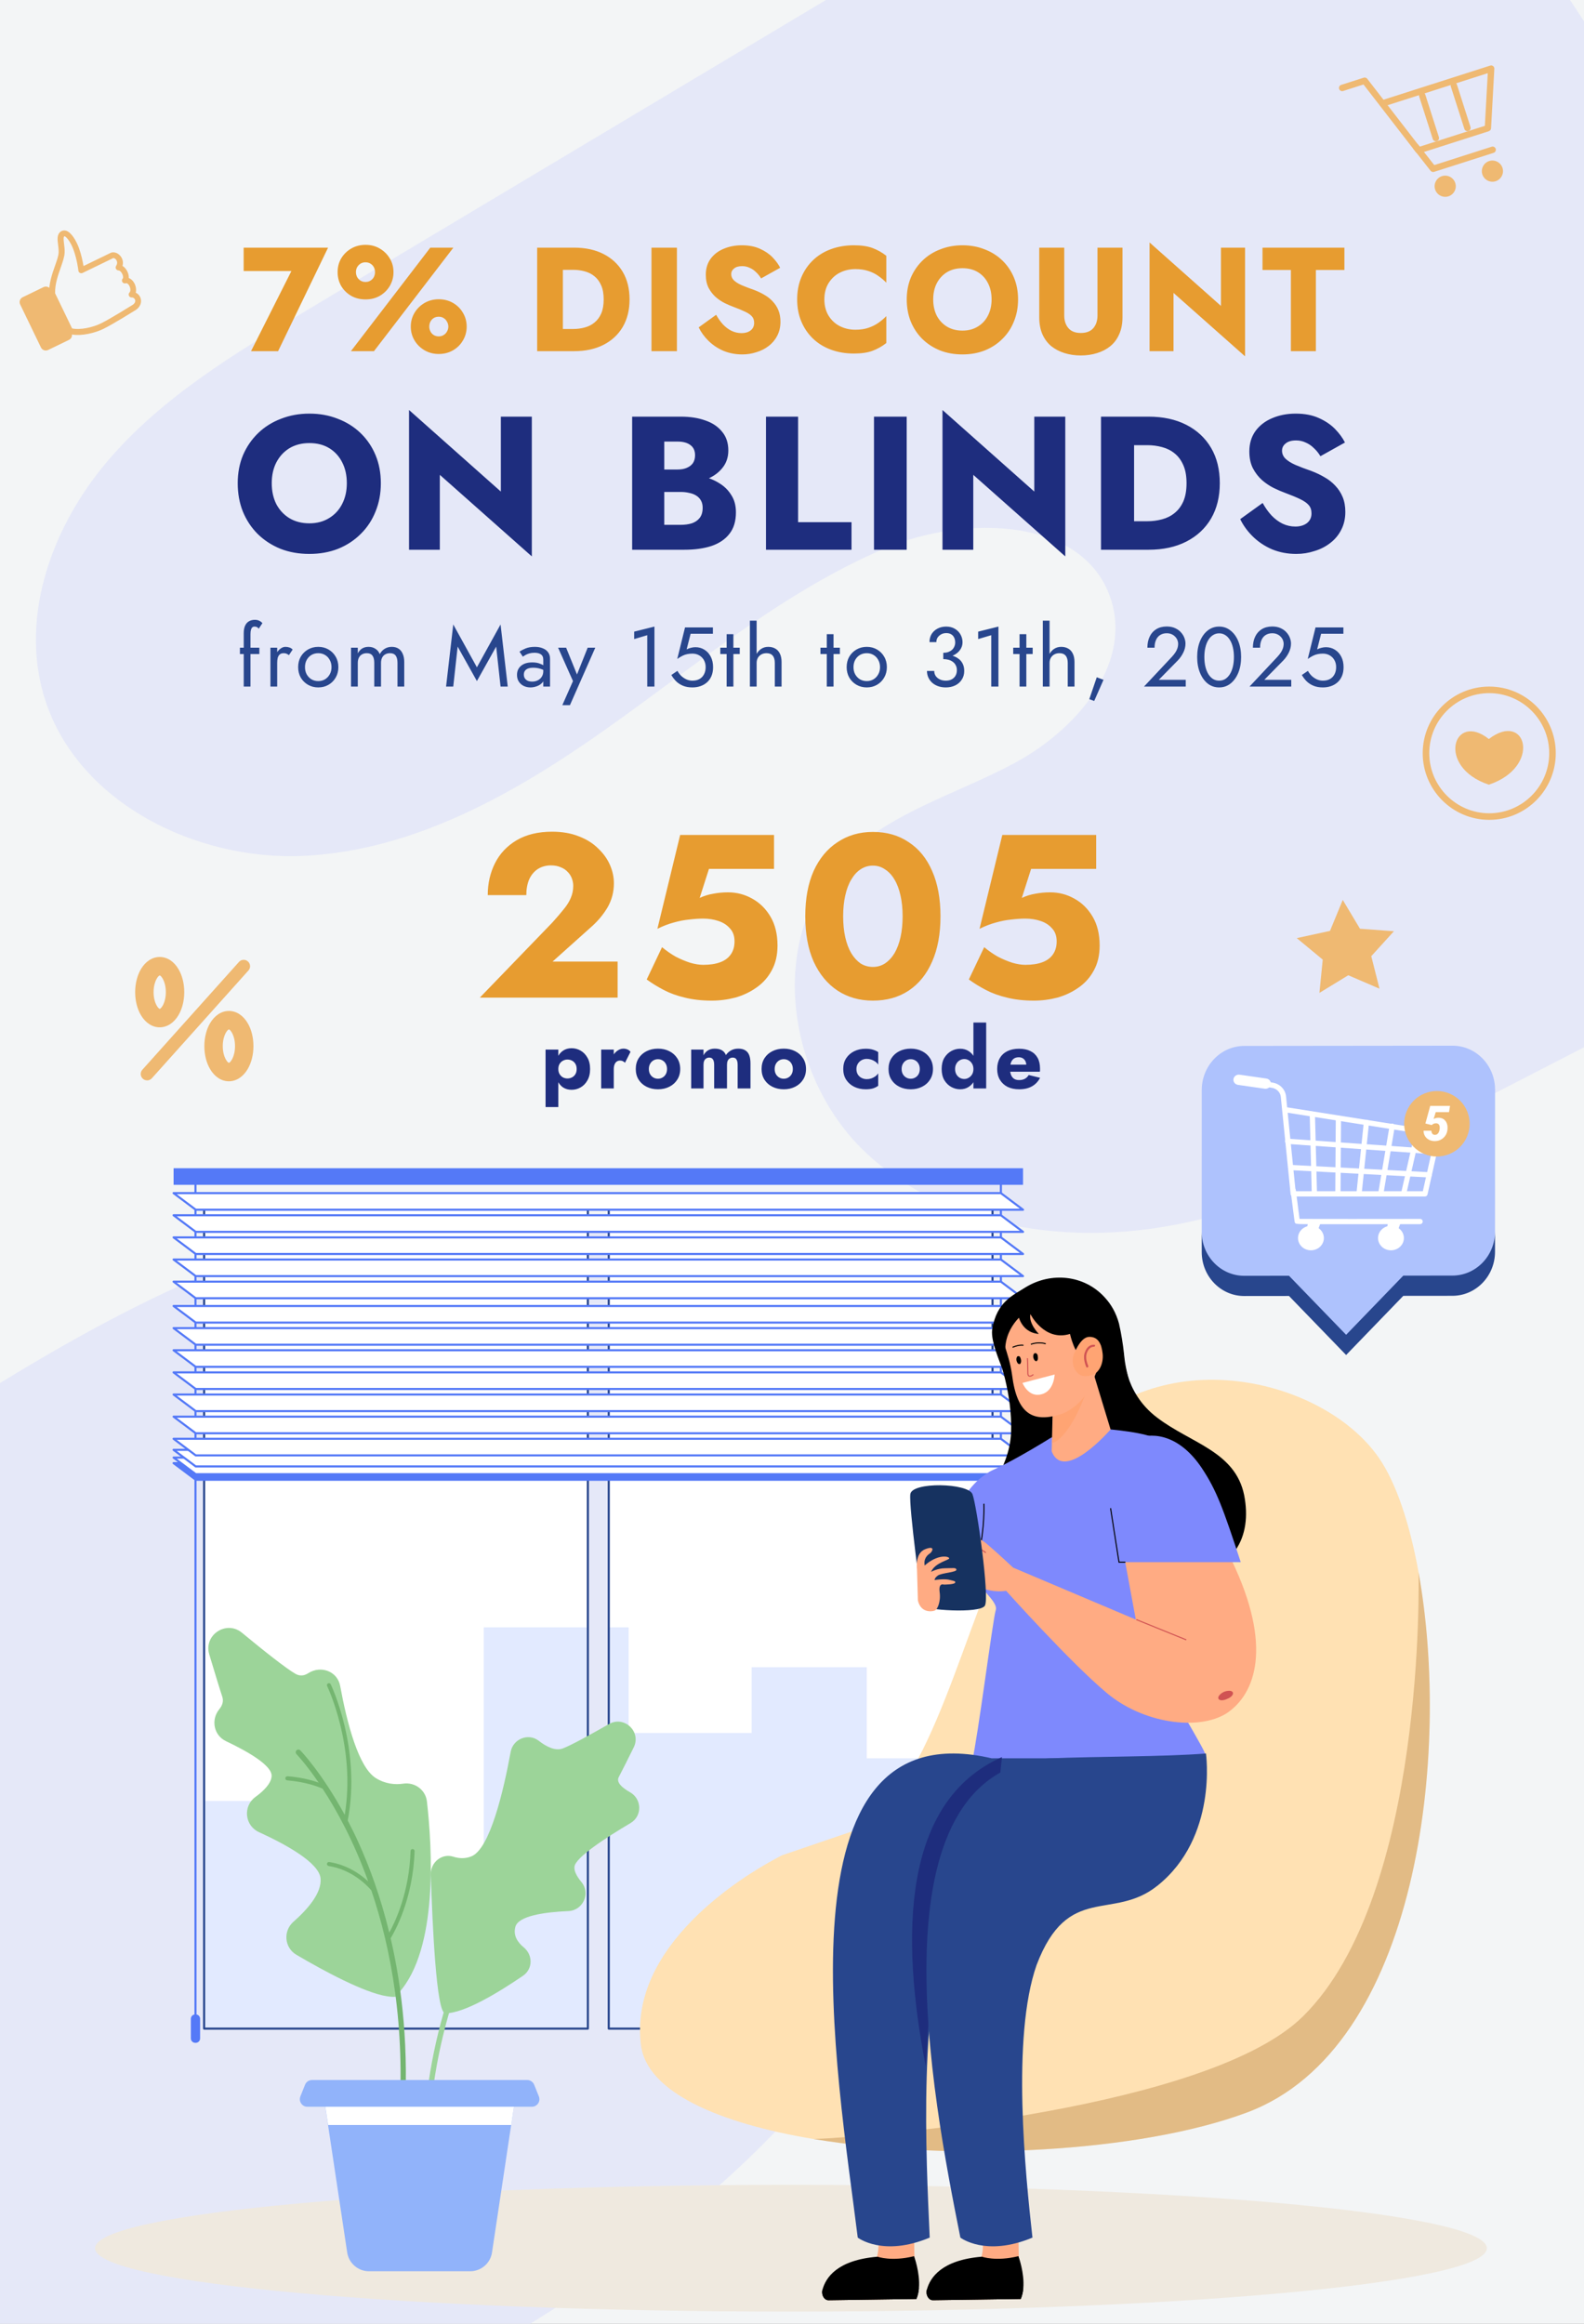
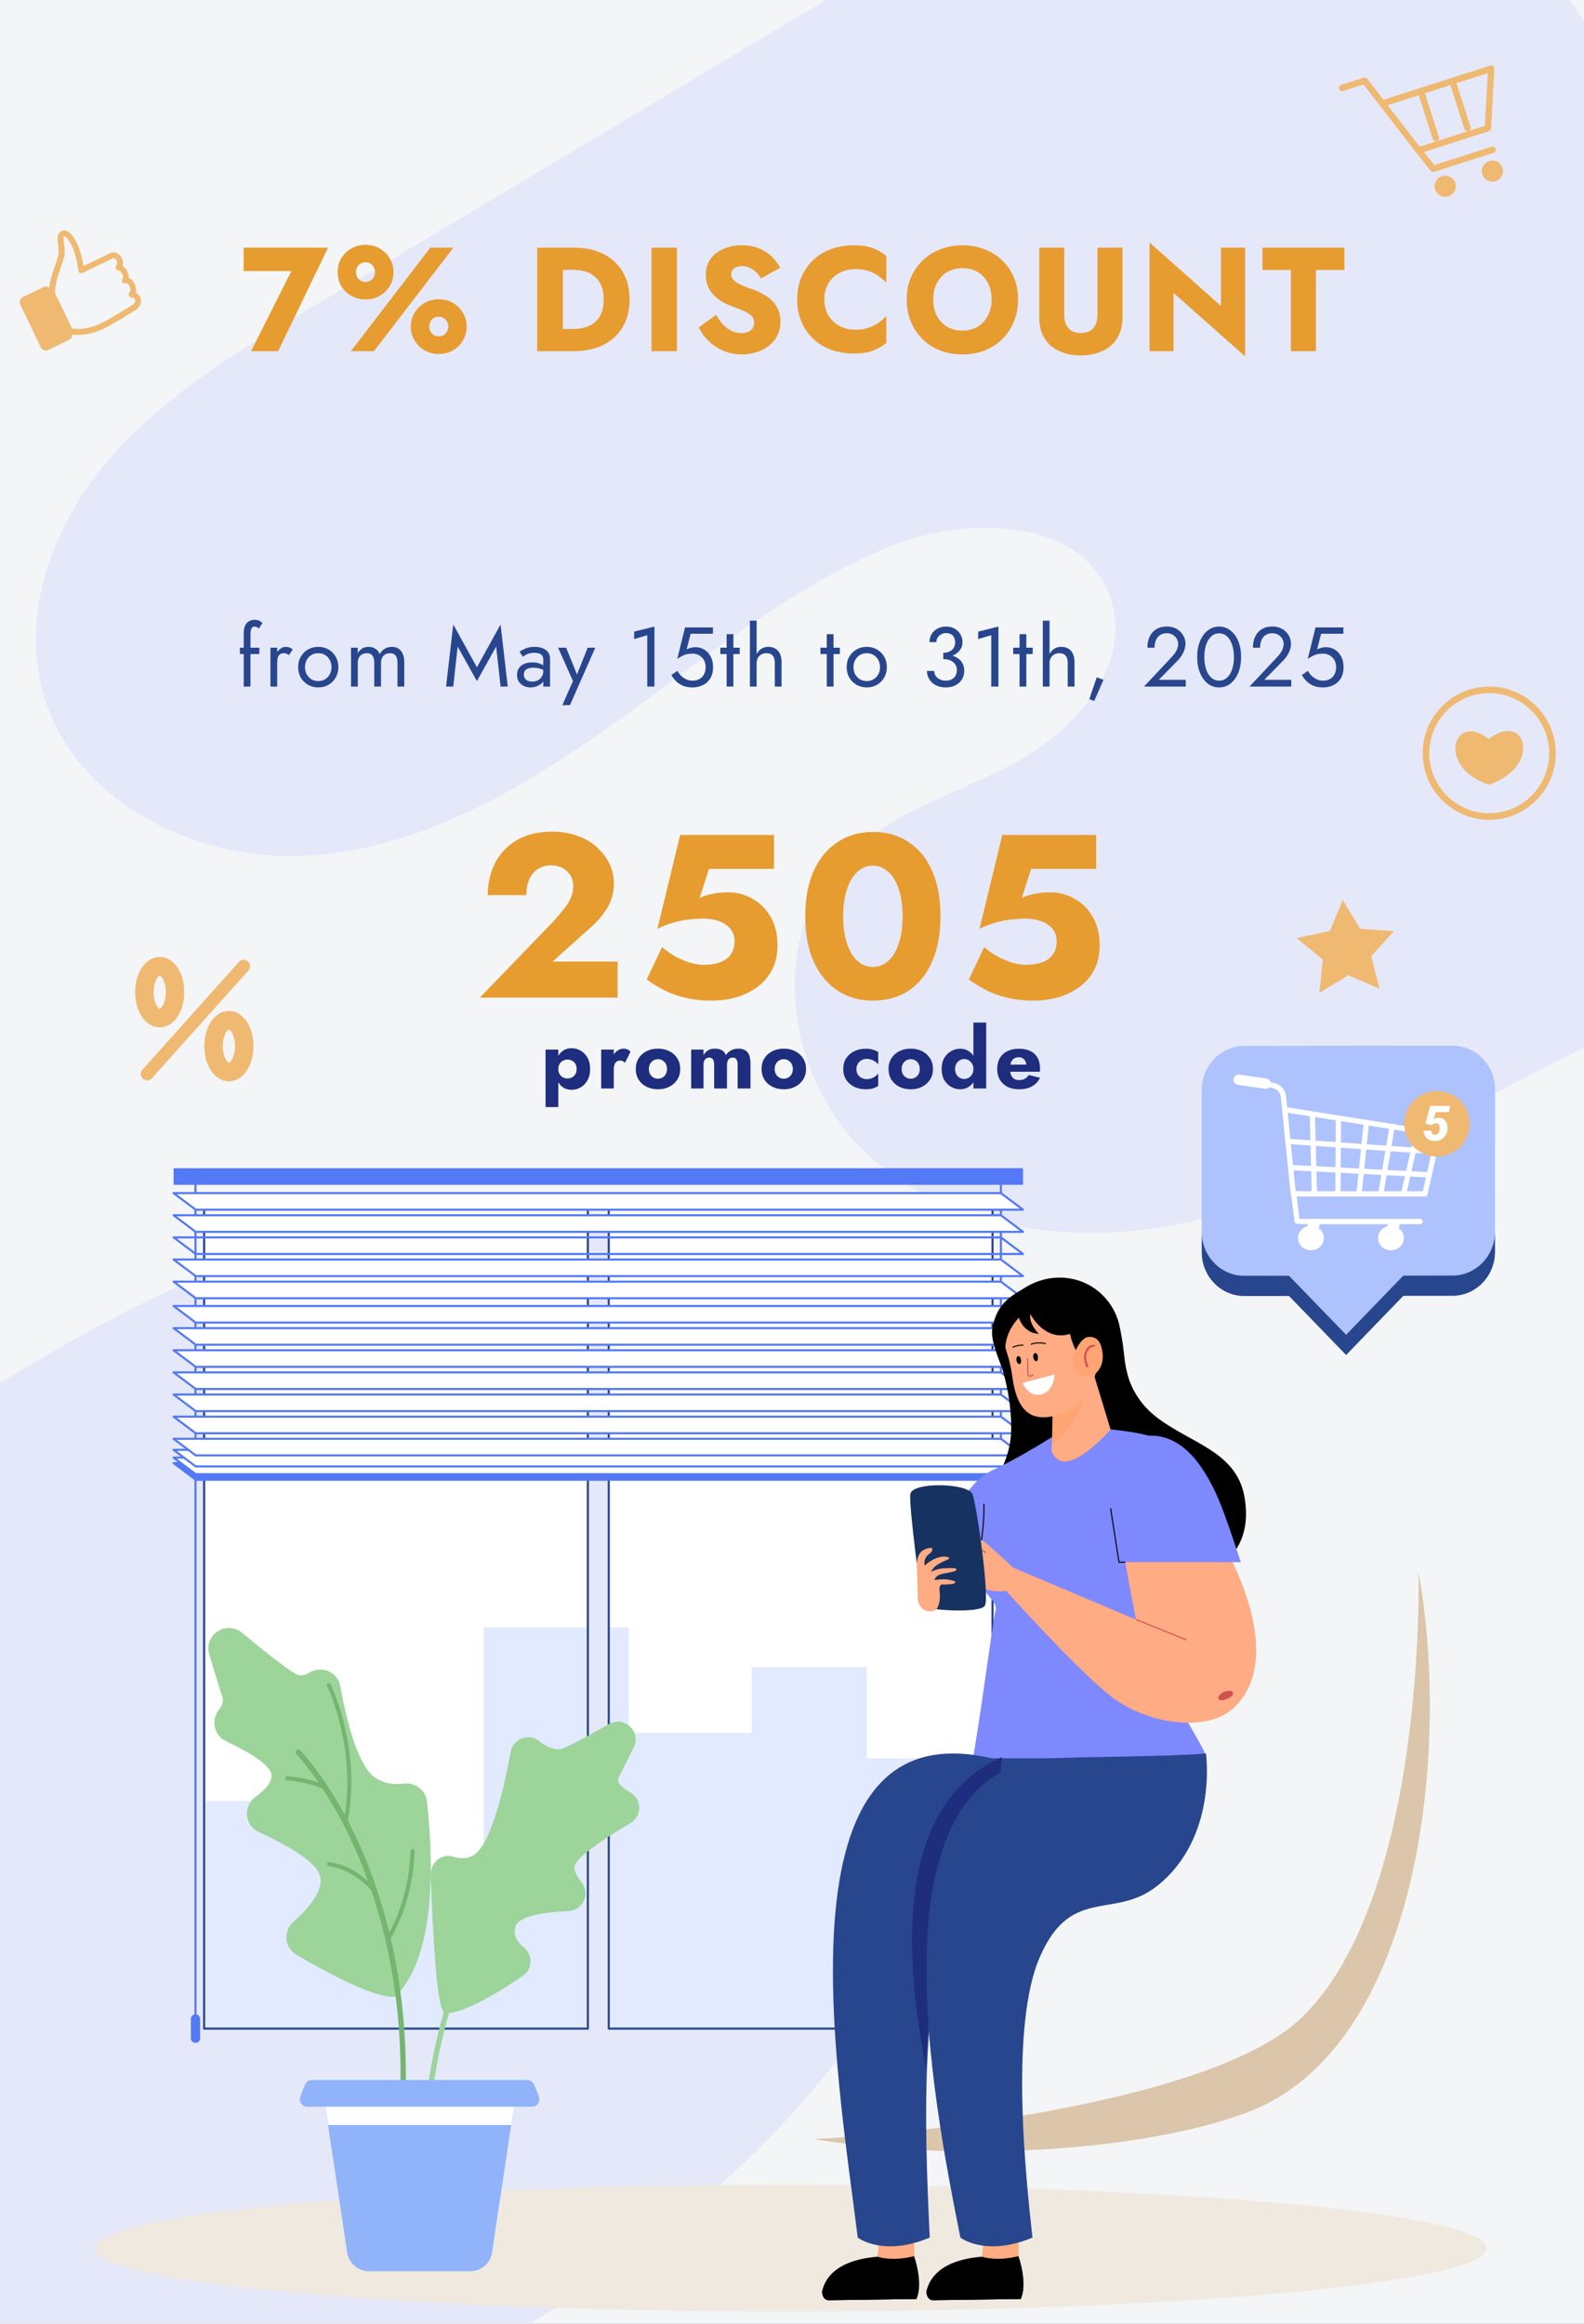
<svg xmlns="http://www.w3.org/2000/svg" fill="none" viewBox="0 0 750 1100" height="1100" width="750">
  <rect x="0" y="0" width="750" height="1100" fill="#808080" stroke="none" />
  <g clip-path="url(#clip0_493_433)">
    <rect fill="#F3F5F6" height="1100" width="750" />
    <path fill="#E5E8F8" d="M643.785 -151C477.641 -51.714 311.497 47.558 145.354 146.83C111.264 167.196 76.513 188.12 50.813 218.389C25.099 248.659 9.597 290.507 20.573 328.682C35.032 378.949 91.971 407.735 144.208 405.119C196.444 402.504 244.185 375.364 286.885 345.153C329.586 314.943 370.17 280.589 418.204 259.914C456.629 243.369 514.097 244.471 526.248 284.512C535.594 315.296 509.057 345.682 480.756 360.993C452.456 376.304 419.306 384.93 397.545 408.646C363.382 445.895 372.815 510.063 409.315 545.02C445.814 579.976 501.225 589.057 551.081 580.711C600.937 572.365 646.782 548.914 691.716 525.771C790.87 474.695 890.025 423.633 989.179 372.558L643.77 -150.985L643.785 -151Z" />
    <path fill="#E5E8F8" d="M-1039 1320.86C-709.857 1109.65 -380.714 898.439 -51.586 687.229C15.947 643.882 85.067 599.859 163.503 581.286C241.939 562.713 332.776 573.851 393.55 630.143C473.588 704.288 476.673 836.136 425.95 929.619C375.227 1023.1 283.214 1085.11 189.966 1134.94C96.719 1184.76 -2.318 1226.8 -82.664 1295.48C-146.95 1350.42 -195.41 1457.01 -132.226 1517.23C-83.634 1563.53 -4.272 1543.54 48.832 1506.06C101.935 1468.58 147.002 1415.84 209.847 1398.32C308.575 1370.82 418.677 1448.9 451.106 1549.04C483.535 1649.18 451.591 1759.56 392.404 1843.23C333.217 1926.91 249.668 1988.92 167.485 2049.54C-13.852 2183.34 -195.189 2317.13 -376.541 2450.92L-1039 1320.86Z" />
    <path fill="#EFB972" d="M653.168 468.006L638.387 461.656L624.724 470L626.297 454.248L614 444.072L629.734 440.653L635.779 426L643.935 439.636L660 440.816L649.276 452.62L653.168 468.006Z" />
    <path fill="#EFB972" d="M705.134 388.085C687.754 388.085 673.634 373.946 673.634 356.542C673.634 339.139 687.754 325 705.134 325C722.515 325 736.634 339.139 736.634 356.542C736.634 373.946 722.515 388.085 705.134 388.085ZM705.134 328.107C689.463 328.107 676.737 340.882 676.737 356.542C676.737 372.203 689.495 384.978 705.134 384.978C720.773 384.978 733.532 372.203 733.532 356.542C733.532 340.882 720.773 328.107 705.134 328.107Z" />
    <path fill="#EFB972" d="M704.944 349.822C688.261 336.571 679.713 363.009 704.944 371.442C730.176 363.009 722.736 336.19 704.944 349.822Z" />
    <path fill="#EFB972" d="M69.66 511.402C68.949 511.402 68.211 511.156 67.637 510.635C66.379 509.513 66.297 507.596 67.418 506.364L113.137 455.354C114.258 454.095 116.172 454.012 117.403 455.135C118.66 456.258 118.742 458.174 117.621 459.406L71.903 510.416C71.301 511.073 70.481 511.429 69.66 511.429V511.402Z" />
    <path fill="#EFB972" d="M75.621 486.295C72.121 486.295 68.894 484.214 66.734 480.545C64.957 477.56 64 473.7 64 469.647C64 465.595 64.984 461.707 66.734 458.75C68.894 455.108 72.121 453 75.621 453C79.121 453 82.348 455.081 84.508 458.75C86.285 461.734 87.242 465.595 87.242 469.647C87.242 473.7 86.258 477.588 84.508 480.545C82.348 484.186 79.121 486.295 75.621 486.295ZM75.621 461.734C75.074 461.734 72.723 464.363 72.723 469.647C72.723 474.932 75.074 477.56 75.621 477.56C76.168 477.56 78.519 474.932 78.519 469.647C78.519 464.363 76.168 461.734 75.621 461.734Z" />
    <path fill="#EFB972" d="M108.379 511.842C104.879 511.842 101.652 509.761 99.492 506.092C97.715 503.107 96.758 499.247 96.758 495.194C96.758 491.142 97.742 487.254 99.492 484.297C101.652 480.655 104.879 478.547 108.379 478.547C111.879 478.547 115.105 480.628 117.266 484.297C119.043 487.281 120 491.142 120 495.194C120 499.247 119.016 503.135 117.266 506.092C115.105 509.733 111.879 511.842 108.379 511.842ZM108.379 487.281C107.832 487.281 105.48 489.91 105.48 495.194C105.48 500.479 107.832 503.107 108.379 503.107C108.926 503.107 111.277 500.479 111.277 495.194C111.277 489.91 108.926 487.281 108.379 487.281Z" />
    <path fill="#EFB972" d="M34.148 158.305C33.639 158.223 33.136 158.112 32.636 157.973C32.25 157.852 31.943 157.599 31.767 157.251L23.372 139.835C23.286 139.647 23.229 139.464 23.228 139.289C23.052 134.296 24.717 129.573 26.056 125.784C26.926 123.283 27.707 121.145 27.767 119.529C27.799 118.257 27.653 117.014 27.502 115.799C27.181 113.308 26.893 110.968 28.765 109.617C29.488 109.095 30.409 108.955 31.295 109.214C33.862 110.008 36.157 114.096 37.365 117.37C38.546 120.638 39.204 123.91 39.542 125.939L52.539 119.627C52.539 119.627 52.727 119.542 52.845 119.532C54.41 119.176 56.169 119.954 57.252 121.495C58.171 122.805 58.441 124.358 57.99 125.882C59.075 126.523 59.997 127.63 60.545 129.083C60.896 129.953 61.018 130.815 60.978 131.592C61.907 131.946 62.747 132.663 63.392 133.697C64.244 135.054 64.666 136.923 64.287 138.545C65.362 139.068 66.198 139.987 66.585 141.182C67.214 143.2 66.343 145.352 64.358 146.685C63.908 146.961 53.424 153.506 48.953 155.684C44.831 157.686 38.715 159.104 34.139 158.362L34.148 158.305ZM34.032 155.441C38.003 156.347 43.94 154.958 47.748 153.108C52.026 151.043 62.383 144.565 62.866 144.266C63.809 143.635 64.21 142.771 63.967 141.948C63.795 141.397 63.256 140.787 62.353 140.815C61.77 140.837 61.246 140.49 61.041 139.964C60.809 139.432 60.938 138.815 61.35 138.417C61.941 137.816 61.845 136.262 61.111 135.069C60.926 134.777 60.291 133.862 59.587 134.096C58.971 134.315 58.288 134.059 57.942 133.51C57.596 132.96 57.683 132.248 58.166 131.775C58.273 131.647 58.412 130.973 58.022 129.981C57.593 128.866 56.8 128.041 56.108 128.015C55.618 127.994 55.17 127.718 54.924 127.272C54.677 126.825 54.703 126.307 54.974 125.887C55.83 124.545 55.36 123.51 55.033 123.022C54.607 122.43 54.018 122.131 53.637 122.157L39.099 129.205C38.691 129.4 38.201 129.379 37.8 129.169C37.4 128.959 37.148 128.541 37.104 128.098C37.113 128.041 36.556 123.074 34.814 118.262C33.229 113.912 31.056 111.759 30.468 111.809C29.938 112.217 30.123 113.756 30.323 115.386C30.469 116.629 30.673 118.055 30.604 119.554C30.537 121.575 29.69 123.934 28.761 126.629C27.468 130.309 25.98 134.481 26.087 138.824L34.098 155.394L34.032 155.441Z" />
    <path fill="#EFB972" d="M20.603 135.915L10.734 140.696C9.468 141.309 8.937 142.835 9.549 144.102L19.389 164.481C20.001 165.749 21.524 166.279 22.79 165.666L32.659 160.885C33.926 160.272 34.456 158.747 33.844 157.479L24.005 137.1C23.393 135.832 21.87 135.302 20.603 135.915Z" />
    <path fill="#E79C30" d="M115.366 128.292V117.232H155.336L131.676 166.232H118.866L137.976 128.292H115.366ZM159.853 128.852C159.853 126.426 160.413 124.256 161.533 122.342C162.7 120.382 164.287 118.819 166.293 117.652C168.3 116.486 170.563 115.902 173.083 115.902C175.603 115.902 177.843 116.486 179.803 117.652C181.81 118.819 183.397 120.382 184.563 122.342C185.73 124.256 186.313 126.426 186.313 128.852C186.313 131.186 185.73 133.356 184.563 135.362C183.397 137.322 181.81 138.886 179.803 140.052C177.843 141.172 175.603 141.732 173.083 141.732C170.563 141.732 168.3 141.172 166.293 140.052C164.287 138.886 162.7 137.322 161.533 135.362C160.413 133.356 159.853 131.186 159.853 128.852ZM168.533 128.782C168.533 129.622 168.72 130.416 169.093 131.162C169.513 131.862 170.05 132.422 170.703 132.842C171.403 133.262 172.173 133.472 173.013 133.472C173.947 133.472 174.74 133.262 175.393 132.842C176.093 132.422 176.63 131.862 177.003 131.162C177.377 130.416 177.563 129.646 177.563 128.852C177.563 127.966 177.377 127.172 177.003 126.472C176.63 125.772 176.093 125.212 175.393 124.792C174.74 124.372 173.947 124.162 173.013 124.162C172.173 124.162 171.403 124.372 170.703 124.792C170.05 125.212 169.513 125.772 169.093 126.472C168.72 127.172 168.533 127.942 168.533 128.782ZM194.503 154.612C194.503 152.232 195.087 150.062 196.253 148.102C197.42 146.142 199.007 144.579 201.013 143.412C203.02 142.246 205.26 141.662 207.733 141.662C210.253 141.662 212.517 142.246 214.523 143.412C216.53 144.579 218.093 146.142 219.213 148.102C220.38 150.062 220.963 152.232 220.963 154.612C220.963 156.992 220.38 159.162 219.213 161.122C218.093 163.082 216.53 164.646 214.523 165.812C212.517 166.979 210.253 167.562 207.733 167.562C205.26 167.562 203.02 166.979 201.013 165.812C199.007 164.646 197.42 163.082 196.253 161.122C195.087 159.162 194.503 156.992 194.503 154.612ZM203.253 154.612C203.253 155.406 203.44 156.176 203.813 156.922C204.187 157.622 204.7 158.182 205.353 158.602C206.053 159.022 206.847 159.232 207.733 159.232C208.62 159.232 209.39 159.022 210.043 158.602C210.743 158.182 211.28 157.622 211.653 156.922C212.073 156.176 212.283 155.406 212.283 154.612C212.283 153.772 212.073 153.002 211.653 152.302C211.28 151.556 210.743 150.972 210.043 150.552C209.39 150.132 208.62 149.922 207.733 149.922C206.847 149.922 206.053 150.132 205.353 150.552C204.7 150.972 204.187 151.532 203.813 152.232C203.44 152.932 203.253 153.726 203.253 154.612ZM203.743 117.232H214.663L177.073 166.232H166.153L203.743 117.232ZM254.336 117.232H266.516V166.232H254.336V117.232ZM271.836 166.232H262.176V155.732H271.416C273.283 155.732 275.079 155.499 276.806 155.032C278.579 154.566 280.119 153.796 281.426 152.722C282.779 151.649 283.853 150.226 284.646 148.452C285.439 146.632 285.836 144.392 285.836 141.732C285.836 139.072 285.439 136.856 284.646 135.082C283.853 133.262 282.779 131.816 281.426 130.742C280.119 129.669 278.579 128.899 276.806 128.432C275.079 127.966 273.283 127.732 271.416 127.732H262.176V117.232H271.836C277.203 117.232 281.846 118.236 285.766 120.242C289.686 122.249 292.719 125.072 294.866 128.712C297.013 132.352 298.086 136.692 298.086 141.732C298.086 146.726 297.013 151.066 294.866 154.752C292.719 158.392 289.686 161.216 285.766 163.222C281.846 165.229 277.203 166.232 271.836 166.232ZM308.474 117.232H320.514V166.232H308.474V117.232ZM339.086 149.012C340.066 150.786 341.162 152.326 342.376 153.632C343.636 154.939 344.989 155.942 346.436 156.642C347.929 157.342 349.492 157.692 351.126 157.692C352.852 157.692 354.276 157.272 355.396 156.432C356.516 155.546 357.076 154.356 357.076 152.862C357.076 151.602 356.749 150.599 356.096 149.852C355.442 149.059 354.392 148.312 352.946 147.612C351.499 146.912 349.586 146.119 347.206 145.232C346.039 144.812 344.686 144.229 343.146 143.482C341.652 142.736 340.229 141.779 338.876 140.612C337.522 139.399 336.402 137.952 335.516 136.272C334.629 134.546 334.186 132.469 334.186 130.042C334.186 127.149 334.932 124.652 336.426 122.552C337.966 120.452 340.019 118.866 342.586 117.792C345.199 116.672 348.092 116.112 351.266 116.112C354.532 116.112 357.356 116.649 359.736 117.722C362.162 118.796 364.169 120.149 365.756 121.782C367.342 123.416 368.556 125.072 369.396 126.752L360.366 131.792C359.666 130.626 358.849 129.622 357.916 128.782C357.029 127.896 356.026 127.219 354.906 126.752C353.832 126.239 352.666 125.982 351.406 125.982C349.726 125.982 348.442 126.356 347.556 127.102C346.669 127.802 346.226 128.689 346.226 129.762C346.226 130.882 346.646 131.862 347.486 132.702C348.372 133.542 349.609 134.312 351.196 135.012C352.829 135.712 354.789 136.459 357.076 137.252C358.802 137.906 360.412 138.676 361.906 139.562C363.399 140.402 364.706 141.429 365.826 142.642C366.992 143.856 367.902 145.256 368.556 146.842C369.209 148.429 369.536 150.249 369.536 152.302C369.536 154.776 369.022 156.992 367.996 158.952C367.016 160.866 365.662 162.476 363.936 163.782C362.256 165.089 360.319 166.069 358.126 166.722C355.979 167.422 353.762 167.772 351.476 167.772C348.302 167.772 345.339 167.212 342.586 166.092C339.879 164.926 337.522 163.362 335.516 161.402C333.509 159.442 331.946 157.296 330.826 154.962L339.086 149.012ZM390.326 141.732C390.326 144.719 391.002 147.309 392.356 149.502C393.709 151.649 395.482 153.282 397.676 154.402C399.916 155.522 402.366 156.082 405.026 156.082C407.359 156.082 409.412 155.779 411.186 155.172C412.959 154.566 414.546 153.772 415.946 152.792C417.346 151.812 418.582 150.762 419.656 149.642V162.382C417.696 163.922 415.549 165.136 413.216 166.022C410.882 166.909 407.919 167.352 404.326 167.352C400.406 167.352 396.789 166.746 393.476 165.532C390.162 164.319 387.316 162.569 384.936 160.282C382.556 157.996 380.712 155.289 379.406 152.162C378.099 149.036 377.446 145.559 377.446 141.732C377.446 137.906 378.099 134.429 379.406 131.302C380.712 128.176 382.556 125.469 384.936 123.182C387.316 120.896 390.162 119.146 393.476 117.932C396.789 116.719 400.406 116.112 404.326 116.112C407.919 116.112 410.882 116.556 413.216 117.442C415.549 118.329 417.696 119.542 419.656 121.082V133.822C418.582 132.702 417.346 131.652 415.946 130.672C414.546 129.646 412.959 128.852 411.186 128.292C409.412 127.686 407.359 127.382 405.026 127.382C402.366 127.382 399.916 127.942 397.676 129.062C395.482 130.182 393.709 131.816 392.356 133.962C391.002 136.109 390.326 138.699 390.326 141.732ZM441.858 141.732C441.858 144.626 442.418 147.192 443.538 149.432C444.704 151.626 446.314 153.352 448.368 154.612C450.468 155.872 452.918 156.502 455.718 156.502C458.471 156.502 460.874 155.872 462.928 154.612C465.028 153.352 466.638 151.626 467.758 149.432C468.924 147.192 469.508 144.626 469.508 141.732C469.508 138.839 468.948 136.296 467.828 134.102C466.708 131.862 465.121 130.112 463.068 128.852C461.014 127.592 458.564 126.962 455.718 126.962C452.918 126.962 450.468 127.592 448.368 128.852C446.314 130.112 444.704 131.862 443.538 134.102C442.418 136.296 441.858 138.839 441.858 141.732ZM429.328 141.732C429.328 137.952 429.981 134.499 431.288 131.372C432.641 128.246 434.508 125.539 436.888 123.252C439.268 120.966 442.068 119.216 445.288 118.002C448.508 116.742 451.984 116.112 455.718 116.112C459.498 116.112 462.974 116.742 466.148 118.002C469.368 119.216 472.168 120.966 474.548 123.252C476.928 125.539 478.771 128.246 480.078 131.372C481.384 134.499 482.038 137.952 482.038 141.732C482.038 145.512 481.384 148.989 480.078 152.162C478.818 155.336 476.998 158.089 474.618 160.422C472.284 162.756 469.508 164.576 466.288 165.882C463.068 167.142 459.544 167.772 455.718 167.772C451.844 167.772 448.298 167.142 445.078 165.882C441.858 164.576 439.058 162.756 436.678 160.422C434.344 158.089 432.524 155.336 431.218 152.162C429.958 148.989 429.328 145.512 429.328 141.732ZM492.068 117.232H503.898V149.292C503.898 151.766 504.551 153.772 505.858 155.312C507.165 156.852 509.125 157.622 511.738 157.622C514.398 157.622 516.381 156.852 517.688 155.312C518.995 153.772 519.648 151.766 519.648 149.292V117.232H531.478V150.132C531.478 153.212 530.965 155.896 529.938 158.182C528.958 160.469 527.558 162.359 525.738 163.852C523.965 165.299 521.865 166.396 519.438 167.142C517.058 167.889 514.491 168.262 511.738 168.262C508.985 168.262 506.418 167.889 504.038 167.142C501.658 166.396 499.558 165.299 497.738 163.852C495.965 162.359 494.565 160.469 493.538 158.182C492.558 155.896 492.068 153.212 492.068 150.132V117.232ZM578.11 117.232H589.52V168.682L555.64 138.652V166.232H544.3V114.782L578.11 144.812V117.232ZM597.776 127.802V117.232H636.556V127.802H623.046V166.232H611.216V127.802H597.776Z" />
    <path fill="#28468D" d="M113.6 306.6H122.8V309.6H113.6V306.6ZM122.48 297.64C122.213 297.187 121.893 296.907 121.52 296.8C121.173 296.667 120.84 296.6 120.52 296.6C120.12 296.6 119.773 296.72 119.48 296.96C119.213 297.173 119 297.547 118.84 298.08C118.68 298.613 118.6 299.32 118.6 300.2V325H115.4V299.8C115.4 298.333 115.613 297.133 116.04 296.2C116.467 295.267 117.067 294.573 117.84 294.12C118.64 293.64 119.6 293.4 120.72 293.4C121.307 293.4 121.827 293.48 122.28 293.64C122.733 293.8 123.12 294 123.44 294.24C123.787 294.48 124.053 294.733 124.24 295L122.48 297.64ZM131.245 306.6V325H128.045V306.6H131.245ZM136.805 310.12C136.379 309.8 135.992 309.573 135.645 309.44C135.299 309.28 134.859 309.2 134.325 309.2C133.525 309.2 132.899 309.4 132.445 309.8C131.992 310.2 131.672 310.747 131.485 311.44C131.325 312.133 131.245 312.92 131.245 313.8H129.805C129.805 312.333 130.059 311.04 130.565 309.92C131.099 308.773 131.779 307.867 132.605 307.2C133.432 306.533 134.272 306.2 135.125 306.2C135.792 306.2 136.405 306.293 136.965 306.48C137.552 306.64 138.085 306.973 138.565 307.48L136.805 310.12ZM141.17 315.8C141.17 313.933 141.584 312.28 142.41 310.84C143.264 309.4 144.41 308.267 145.85 307.44C147.29 306.613 148.904 306.2 150.69 306.2C152.504 306.2 154.117 306.613 155.53 307.44C156.97 308.267 158.104 309.4 158.93 310.84C159.784 312.28 160.21 313.933 160.21 315.8C160.21 317.64 159.784 319.293 158.93 320.76C158.104 322.2 156.97 323.333 155.53 324.16C154.117 324.987 152.504 325.4 150.69 325.4C148.904 325.4 147.29 324.987 145.85 324.16C144.41 323.333 143.264 322.2 142.41 320.76C141.584 319.293 141.17 317.64 141.17 315.8ZM144.41 315.8C144.41 317.08 144.677 318.213 145.21 319.2C145.77 320.187 146.517 320.973 147.45 321.56C148.41 322.12 149.49 322.4 150.69 322.4C151.89 322.4 152.957 322.12 153.89 321.56C154.85 320.973 155.597 320.187 156.13 319.2C156.69 318.213 156.97 317.08 156.97 315.8C156.97 314.52 156.69 313.387 156.13 312.4C155.597 311.387 154.85 310.6 153.89 310.04C152.957 309.48 151.89 309.2 150.69 309.2C149.49 309.2 148.41 309.48 147.45 310.04C146.517 310.6 145.77 311.387 145.21 312.4C144.677 313.387 144.41 314.52 144.41 315.8ZM191.406 313.4V325H188.206V313.8C188.206 312.227 187.913 311.067 187.326 310.32C186.766 309.573 185.886 309.2 184.686 309.2C183.806 309.2 183.046 309.387 182.406 309.76C181.766 310.107 181.273 310.627 180.926 311.32C180.58 312.013 180.406 312.84 180.406 313.8V325H177.206V313.8C177.206 312.227 176.913 311.067 176.326 310.32C175.766 309.573 174.886 309.2 173.686 309.2C172.806 309.2 172.046 309.387 171.406 309.76C170.766 310.107 170.273 310.627 169.926 311.32C169.58 312.013 169.406 312.84 169.406 313.8V325H166.206V306.6H169.406V309.28C169.966 308.24 170.66 307.467 171.486 306.96C172.34 306.453 173.34 306.2 174.486 306.2C175.766 306.2 176.86 306.507 177.766 307.12C178.7 307.707 179.38 308.547 179.806 309.64C180.446 308.493 181.246 307.64 182.206 307.08C183.166 306.493 184.26 306.2 185.486 306.2C186.74 306.2 187.806 306.48 188.686 307.04C189.566 307.6 190.233 308.427 190.686 309.52C191.166 310.587 191.406 311.88 191.406 313.4ZM216.689 306.08L214.609 325H211.209L214.609 295.6L225.809 315.88L237.009 295.6L240.409 325H237.009L234.929 306.08L225.809 322.4L216.689 306.08ZM248.032 319.32C248.032 320.013 248.192 320.613 248.512 321.12C248.859 321.627 249.326 322.013 249.912 322.28C250.526 322.52 251.219 322.64 251.992 322.64C252.979 322.64 253.859 322.44 254.632 322.04C255.432 321.64 256.059 321.08 256.512 320.36C256.992 319.613 257.232 318.76 257.232 317.8L257.872 320.2C257.872 321.373 257.512 322.347 256.792 323.12C256.099 323.893 255.232 324.467 254.192 324.84C253.179 325.213 252.166 325.4 251.152 325.4C250.032 325.4 248.979 325.173 247.992 324.72C247.032 324.24 246.259 323.56 245.672 322.68C245.086 321.8 244.792 320.733 244.792 319.48C244.792 317.693 245.419 316.267 246.672 315.2C247.952 314.107 249.726 313.56 251.992 313.56C253.326 313.56 254.432 313.72 255.312 314.04C256.219 314.333 256.939 314.68 257.472 315.08C258.006 315.453 258.366 315.76 258.552 316V317.88C257.619 317.24 256.659 316.787 255.672 316.52C254.686 316.227 253.632 316.08 252.512 316.08C251.472 316.08 250.619 316.213 249.952 316.48C249.312 316.747 248.832 317.12 248.512 317.6C248.192 318.08 248.032 318.653 248.032 319.32ZM247.552 310.84L245.992 308.48C246.686 307.973 247.632 307.467 248.832 306.96C250.059 306.453 251.526 306.2 253.232 306.2C254.672 306.2 255.926 306.427 256.992 306.88C258.086 307.307 258.926 307.933 259.512 308.76C260.126 309.587 260.432 310.6 260.432 311.8V325H257.232V312.24C257.232 311.6 257.126 311.08 256.912 310.68C256.699 310.253 256.392 309.92 255.992 309.68C255.619 309.44 255.179 309.267 254.672 309.16C254.166 309.053 253.632 309 253.072 309C252.166 309 251.339 309.107 250.592 309.32C249.872 309.533 249.259 309.787 248.752 310.08C248.246 310.373 247.846 310.627 247.552 310.84ZM281.855 306.6L269.855 333.8H266.255L271.295 322.4L264.255 306.6H268.055L273.895 321L272.575 320.84L278.255 306.6H281.855ZM300.264 302.52V299L309.864 296.6V325H306.464V300.68L300.264 302.52ZM337.632 315.8C337.632 317.4 337.379 318.8 336.872 320C336.365 321.2 335.659 322.2 334.752 323C333.845 323.8 332.805 324.4 331.632 324.8C330.459 325.2 329.192 325.4 327.832 325.4C326.125 325.4 324.632 325.133 323.352 324.6C322.099 324.067 321.019 323.36 320.112 322.48C319.232 321.573 318.485 320.587 317.872 319.52L320.752 317.56C321.179 318.36 321.739 319.12 322.432 319.84C323.152 320.533 323.979 321.107 324.912 321.56C325.845 321.987 326.819 322.2 327.832 322.2C329.165 322.2 330.299 321.933 331.232 321.4C332.165 320.867 332.872 320.12 333.352 319.16C333.859 318.2 334.112 317.08 334.112 315.8C334.112 314.52 333.832 313.4 333.272 312.44C332.739 311.48 331.992 310.733 331.032 310.2C330.099 309.667 329.032 309.4 327.832 309.4C326.952 309.4 326.139 309.48 325.392 309.64C324.672 309.773 323.939 310.027 323.192 310.4C322.472 310.747 321.632 311.253 320.672 311.92L324.352 297H337.552V300H326.992L325.112 307.4C325.779 307.053 326.459 306.8 327.152 306.64C327.872 306.453 328.579 306.36 329.272 306.36C330.872 306.36 332.299 306.76 333.552 307.56C334.832 308.36 335.832 309.467 336.552 310.88C337.272 312.293 337.632 313.933 337.632 315.8ZM341.05 306.6H350.25V309.6H341.05V306.6ZM344.05 300.2H347.25V325H344.05V300.2ZM358.259 293.8V325H355.059V293.8H358.259ZM366.859 313.8C366.859 312.28 366.526 311.133 365.859 310.36C365.219 309.587 364.246 309.2 362.939 309.2C362.006 309.2 361.179 309.4 360.459 309.8C359.766 310.2 359.219 310.747 358.819 311.44C358.446 312.133 358.259 312.92 358.259 313.8H357.219C357.219 312.333 357.499 311.04 358.059 309.92C358.619 308.773 359.379 307.867 360.339 307.2C361.326 306.533 362.459 306.2 363.739 306.2C365.019 306.2 366.126 306.467 367.059 307C368.019 307.533 368.753 308.333 369.259 309.4C369.793 310.467 370.059 311.8 370.059 313.4V325H366.859V313.8ZM388.467 306.6H397.667V309.6H388.467V306.6ZM391.467 300.2H394.667V325H391.467V300.2ZM400.877 315.8C400.877 313.933 401.29 312.28 402.117 310.84C402.97 309.4 404.117 308.267 405.557 307.44C406.997 306.613 408.61 306.2 410.397 306.2C412.21 306.2 413.823 306.613 415.237 307.44C416.677 308.267 417.81 309.4 418.637 310.84C419.49 312.28 419.917 313.933 419.917 315.8C419.917 317.64 419.49 319.293 418.637 320.76C417.81 322.2 416.677 323.333 415.237 324.16C413.823 324.987 412.21 325.4 410.397 325.4C408.61 325.4 406.997 324.987 405.557 324.16C404.117 323.333 402.97 322.2 402.117 320.76C401.29 319.293 400.877 317.64 400.877 315.8ZM404.117 315.8C404.117 317.08 404.383 318.213 404.917 319.2C405.477 320.187 406.223 320.973 407.157 321.56C408.117 322.12 409.197 322.4 410.397 322.4C411.597 322.4 412.663 322.12 413.597 321.56C414.557 320.973 415.303 320.187 415.837 319.2C416.397 318.213 416.677 317.08 416.677 315.8C416.677 314.52 416.397 313.387 415.837 312.4C415.303 311.387 414.557 310.6 413.597 310.04C412.663 309.48 411.597 309.2 410.397 309.2C409.197 309.2 408.117 309.48 407.157 310.04C406.223 310.6 405.477 311.387 404.917 312.4C404.383 313.387 404.117 314.52 404.117 315.8ZM446.625 311.2V309C447.531 309 448.331 308.88 449.025 308.64C449.718 308.373 450.305 308.027 450.785 307.6C451.265 307.147 451.625 306.627 451.865 306.04C452.131 305.453 452.265 304.827 452.265 304.16C452.265 303.28 452.105 302.507 451.785 301.84C451.465 301.147 450.985 300.613 450.345 300.24C449.731 299.867 448.958 299.68 448.025 299.68C446.718 299.68 445.611 300.093 444.705 300.92C443.798 301.72 443.345 302.733 443.345 303.96H440.105C440.105 302.493 440.438 301.213 441.105 300.12C441.798 299.027 442.731 298.173 443.905 297.56C445.105 296.92 446.465 296.6 447.985 296.6C449.585 296.6 450.958 296.947 452.105 297.64C453.278 298.333 454.171 299.24 454.785 300.36C455.425 301.48 455.745 302.707 455.745 304.04C455.745 305.347 455.358 306.547 454.585 307.64C453.811 308.733 452.745 309.6 451.385 310.24C450.025 310.88 448.438 311.2 446.625 311.2ZM447.825 325.4C446.465 325.4 445.238 325.2 444.145 324.8C443.051 324.4 442.118 323.853 441.345 323.16C440.571 322.44 439.971 321.613 439.545 320.68C439.118 319.72 438.905 318.693 438.905 317.6H442.345C442.345 318.48 442.571 319.267 443.025 319.96C443.505 320.653 444.158 321.2 444.985 321.6C445.811 322 446.758 322.2 447.825 322.2C448.891 322.2 449.811 322 450.585 321.6C451.385 321.173 451.998 320.587 452.425 319.84C452.851 319.093 453.065 318.213 453.065 317.2C453.065 316.347 452.891 315.6 452.545 314.96C452.225 314.293 451.771 313.747 451.185 313.32C450.598 312.867 449.918 312.533 449.145 312.32C448.371 312.107 447.531 312 446.625 312V309.8C447.985 309.8 449.251 309.947 450.425 310.24C451.625 310.533 452.678 311 453.585 311.64C454.518 312.253 455.238 313.053 455.745 314.04C456.278 315.027 456.545 316.213 456.545 317.6C456.545 319.173 456.158 320.547 455.385 321.72C454.638 322.893 453.611 323.8 452.305 324.44C450.998 325.08 449.505 325.4 447.825 325.4ZM463.141 302.52V299L472.741 296.6V325H469.341V300.68L463.141 302.52ZM479.748 306.6H488.948V309.6H479.748V306.6ZM482.748 300.2H485.948V325H482.748V300.2ZM496.958 293.8V325H493.758V293.8H496.958ZM505.558 313.8C505.558 312.28 505.224 311.133 504.558 310.36C503.918 309.587 502.944 309.2 501.638 309.2C500.704 309.2 499.878 309.4 499.158 309.8C498.464 310.2 497.918 310.747 497.518 311.44C497.144 312.133 496.958 312.92 496.958 313.8H495.918C495.918 312.333 496.198 311.04 496.758 309.92C497.318 308.773 498.078 307.867 499.038 307.2C500.024 306.533 501.158 306.2 502.438 306.2C503.718 306.2 504.824 306.467 505.758 307C506.718 307.533 507.451 308.333 507.958 309.4C508.491 310.467 508.758 311.8 508.758 313.4V325H505.558V313.8ZM519.293 320.6L522.493 321.8L518.093 331.8L515.773 330.96L519.293 320.6ZM541.67 325L554.91 310.88C555.524 310.213 556.044 309.56 556.47 308.92C556.924 308.253 557.257 307.587 557.47 306.92C557.71 306.227 557.83 305.507 557.83 304.76C557.83 304.147 557.71 303.547 557.47 302.96C557.23 302.373 556.87 301.84 556.39 301.36C555.937 300.88 555.377 300.493 554.71 300.2C554.044 299.907 553.284 299.76 552.43 299.76C551.23 299.76 550.19 300.04 549.31 300.6C548.457 301.133 547.804 301.92 547.35 302.96C546.897 303.973 546.67 305.187 546.67 306.6H543.27C543.27 304.6 543.63 302.853 544.35 301.36C545.07 299.84 546.11 298.667 547.47 297.84C548.857 296.987 550.51 296.56 552.43 296.56C553.977 296.56 555.31 296.827 556.43 297.36C557.55 297.867 558.47 298.533 559.19 299.36C559.91 300.16 560.444 301.027 560.79 301.96C561.137 302.893 561.31 303.787 561.31 304.64C561.31 306.08 560.964 307.507 560.27 308.92C559.577 310.333 558.684 311.6 557.59 312.72L548.67 321.8H561.43V325H541.67ZM570.244 311C570.244 312.627 570.404 314.133 570.724 315.52C571.044 316.88 571.51 318.067 572.124 319.08C572.737 320.067 573.47 320.84 574.324 321.4C575.204 321.933 576.177 322.2 577.244 322.2C578.337 322.2 579.31 321.933 580.164 321.4C581.017 320.84 581.75 320.067 582.364 319.08C582.977 318.067 583.444 316.88 583.764 315.52C584.084 314.133 584.244 312.627 584.244 311C584.244 309.373 584.084 307.88 583.764 306.52C583.444 305.133 582.977 303.947 582.364 302.96C581.75 301.947 581.017 301.173 580.164 300.64C579.31 300.08 578.337 299.8 577.244 299.8C576.177 299.8 575.204 300.08 574.324 300.64C573.47 301.173 572.737 301.947 572.124 302.96C571.51 303.947 571.044 305.133 570.724 306.52C570.404 307.88 570.244 309.373 570.244 311ZM566.844 311C566.844 308.2 567.284 305.72 568.164 303.56C569.044 301.4 570.257 299.707 571.804 298.48C573.377 297.227 575.19 296.6 577.244 296.6C579.297 296.6 581.097 297.227 582.644 298.48C584.217 299.707 585.444 301.4 586.324 303.56C587.204 305.72 587.644 308.2 587.644 311C587.644 313.8 587.204 316.28 586.324 318.44C585.444 320.6 584.217 322.307 582.644 323.56C581.097 324.787 579.297 325.4 577.244 325.4C575.19 325.4 573.377 324.787 571.804 323.56C570.257 322.307 569.044 320.6 568.164 318.44C567.284 316.28 566.844 313.8 566.844 311ZM591.628 325L604.868 310.88C605.481 310.213 606.001 309.56 606.428 308.92C606.881 308.253 607.215 307.587 607.428 306.92C607.668 306.227 607.788 305.507 607.788 304.76C607.788 304.147 607.668 303.547 607.428 302.96C607.188 302.373 606.828 301.84 606.348 301.36C605.895 300.88 605.335 300.493 604.668 300.2C604.001 299.907 603.241 299.76 602.388 299.76C601.188 299.76 600.148 300.04 599.268 300.6C598.415 301.133 597.761 301.92 597.308 302.96C596.855 303.973 596.628 305.187 596.628 306.6H593.228C593.228 304.6 593.588 302.853 594.308 301.36C595.028 299.84 596.068 298.667 597.428 297.84C598.815 296.987 600.468 296.56 602.388 296.56C603.935 296.56 605.268 296.827 606.388 297.36C607.508 297.867 608.428 298.533 609.148 299.36C609.868 300.16 610.401 301.027 610.748 301.96C611.095 302.893 611.268 303.787 611.268 304.64C611.268 306.08 610.921 307.507 610.228 308.92C609.535 310.333 608.641 311.6 607.548 312.72L598.628 321.8H611.388V325H591.628ZM636.162 315.8C636.162 317.4 635.908 318.8 635.402 320C634.895 321.2 634.188 322.2 633.282 323C632.375 323.8 631.335 324.4 630.162 324.8C628.988 325.2 627.722 325.4 626.362 325.4C624.655 325.4 623.162 325.133 621.882 324.6C620.628 324.067 619.548 323.36 618.642 322.48C617.762 321.573 617.015 320.587 616.402 319.52L619.282 317.56C619.708 318.36 620.268 319.12 620.962 319.84C621.682 320.533 622.508 321.107 623.442 321.56C624.375 321.987 625.348 322.2 626.362 322.2C627.695 322.2 628.828 321.933 629.762 321.4C630.695 320.867 631.402 320.12 631.882 319.16C632.388 318.2 632.642 317.08 632.642 315.8C632.642 314.52 632.362 313.4 631.802 312.44C631.268 311.48 630.522 310.733 629.562 310.2C628.628 309.667 627.562 309.4 626.362 309.4C625.482 309.4 624.668 309.48 623.922 309.64C623.202 309.773 622.468 310.027 621.722 310.4C621.002 310.747 620.162 311.253 619.202 311.92L622.882 297H636.082V300H625.522L623.642 307.4C624.308 307.053 624.988 306.8 625.682 306.64C626.402 306.453 627.108 306.36 627.802 306.36C629.402 306.36 630.828 306.76 632.082 307.56C633.362 308.36 634.362 309.467 635.082 310.88C635.802 312.293 636.162 313.933 636.162 315.8Z" />
    <path fill="white" d="M469.938 569.764H288.238V960.274H469.938V569.764Z" />
    <path fill="white" d="M278.343 569.764H96.644V960.274H278.343V569.764Z" />
    <path fill="#E2EAFF" d="M229.034 770.324H278.344V960.273H96.644V852.505H159.373V887.186H229.034V770.324Z" />
    <path fill="#E2EAFF" d="M469.938 832.333V960.273H288.238V770.324H297.665V820.338H355.892V789.197H410.4V832.333H469.938Z" />
    <path fill="#28468D" d="M278.344 960.771H96.644C96.369 960.771 96.146 960.548 96.146 960.273V569.764C96.146 569.488 96.369 569.266 96.644 569.266H278.344C278.619 569.266 278.842 569.488 278.842 569.764V960.274C278.842 960.548 278.619 960.771 278.344 960.771ZM97.142 959.776H277.846V570.261H97.142V959.776Z" />
    <path fill="#28468D" d="M469.937 960.771H288.237C287.962 960.771 287.739 960.548 287.739 960.273V569.764C287.739 569.488 287.962 569.266 288.237 569.266H469.937C470.213 569.266 470.435 569.488 470.435 569.764V960.274C470.435 960.548 470.213 960.771 469.937 960.771ZM288.735 959.776H469.439V570.261H288.735V959.776Z" />
    <path fill="#5479F7" d="M92.56 960.771C92.284 960.771 92.061 960.548 92.061 960.273V556.668C92.061 556.393 92.284 556.17 92.56 556.17C92.835 556.17 93.058 556.393 93.058 556.668V960.273C93.058 960.548 92.835 960.771 92.56 960.771Z" />
    <path fill="#5479F7" d="M484.386 553H82.194V560.857H484.386V553Z" />
    <path fill="#5479F7" d="M473.906 960.772C473.631 960.772 473.408 960.549 473.408 960.274V557.978C473.408 557.703 473.631 557.48 473.906 557.48C474.182 557.48 474.404 557.703 474.404 557.978V960.274C474.404 960.549 474.182 960.772 473.906 960.772Z" />
    <path fill="white" d="M484.386 572.642H92.674L82.194 564.785H473.906L484.386 572.642Z" />
    <path fill="#5479F7" d="M484.386 573.14H92.675C92.567 573.14 92.462 573.105 92.376 573.04L81.896 565.183C81.724 565.055 81.654 564.831 81.722 564.627C81.79 564.424 81.98 564.287 82.194 564.287H473.906C474.014 564.287 474.118 564.322 474.205 564.387L484.685 572.244C484.857 572.373 484.927 572.596 484.859 572.799C484.791 573.003 484.601 573.14 484.386 573.14ZM92.841 572.144H482.892L473.74 565.283H83.689L92.841 572.144Z" />
    <path fill="white" d="M484.386 583.119H92.674L82.194 575.262H473.906L484.386 583.119Z" />
    <path fill="#5479F7" d="M484.386 583.616H92.675C92.567 583.616 92.462 583.581 92.376 583.517L81.896 575.66C81.724 575.531 81.654 575.307 81.722 575.104C81.79 574.901 81.98 574.764 82.194 574.764H473.906C474.014 574.764 474.118 574.799 474.205 574.863L484.685 582.72C484.857 582.849 484.927 583.073 484.859 583.276C484.791 583.479 484.601 583.616 484.386 583.616ZM92.841 582.621H482.892L473.74 575.759H83.689L92.841 582.621Z" />
-     <path fill="white" d="M484.386 593.595H92.674L82.194 585.738H473.906L484.386 593.595Z" />
    <path fill="#5479F7" d="M484.386 594.093H92.675C92.567 594.093 92.462 594.058 92.376 593.993L81.896 586.136C81.724 586.008 81.654 585.784 81.722 585.581C81.79 585.377 81.98 585.24 82.194 585.24H473.906C474.014 585.24 474.118 585.275 474.205 585.34L484.685 593.197C484.857 593.325 484.927 593.549 484.859 593.753C484.791 593.956 484.601 594.093 484.386 594.093ZM92.841 593.097H482.892L473.74 586.236H83.689L92.841 593.097Z" />
    <path fill="white" d="M484.386 604.072H92.674L82.194 596.215H473.906L484.386 604.072Z" />
    <path fill="#5479F7" d="M484.386 604.569H92.675C92.567 604.569 92.462 604.534 92.376 604.47L81.896 596.613C81.724 596.484 81.654 596.261 81.722 596.057C81.79 595.854 81.98 595.717 82.194 595.717H473.906C474.014 595.717 474.118 595.752 474.205 595.816L484.685 603.674C484.857 603.802 484.927 604.026 484.859 604.229C484.791 604.432 484.601 604.569 484.386 604.569ZM92.841 603.574H482.892L473.74 596.713H83.689L92.841 603.574Z" />
    <path fill="white" d="M484.386 614.549H92.674L82.194 606.691H473.906L484.386 614.549Z" />
    <path fill="#5479F7" d="M484.386 615.046H92.675C92.567 615.046 92.462 615.011 92.376 614.946L81.896 607.089C81.724 606.961 81.654 606.737 81.722 606.534C81.79 606.33 81.98 606.193 82.194 606.193H473.906C474.014 606.193 474.118 606.228 474.205 606.293L484.685 614.15C484.857 614.279 484.927 614.502 484.859 614.706C484.791 614.909 484.601 615.046 484.386 615.046ZM92.841 614.05H482.892L473.74 607.189H83.689L92.841 614.05Z" />
    <path fill="white" d="M484.386 626.072H92.674L82.194 618.215H473.906L484.386 626.072Z" />
    <path fill="#5479F7" d="M484.386 626.569H92.675C92.567 626.569 92.462 626.534 92.376 626.47L81.896 618.613C81.724 618.484 81.654 618.261 81.722 618.057C81.79 617.854 81.98 617.717 82.194 617.717H473.906C474.014 617.717 474.118 617.752 474.205 617.816L484.685 625.674C484.857 625.802 484.927 626.026 484.859 626.229C484.791 626.432 484.601 626.569 484.386 626.569ZM92.841 625.574H482.892L473.74 618.713H83.689L92.841 625.574Z" />
    <path fill="white" d="M484.386 636.549H92.674L82.194 628.691H473.906L484.386 636.549Z" />
    <path fill="#5479F7" d="M484.386 637.046H92.675C92.567 637.046 92.462 637.011 92.376 636.946L81.896 629.089C81.724 628.961 81.654 628.737 81.722 628.534C81.79 628.33 81.98 628.193 82.194 628.193H473.906C474.014 628.193 474.118 628.228 474.205 628.293L484.685 636.15C484.857 636.279 484.927 636.502 484.859 636.706C484.791 636.909 484.601 637.046 484.386 637.046ZM92.841 636.05H482.892L473.74 629.189H83.689L92.841 636.05Z" />
    <path fill="white" d="M484.386 647.025H92.674L82.194 639.168H473.906L484.386 647.025Z" />
    <path fill="#5479F7" d="M484.386 647.523H92.675C92.567 647.523 92.462 647.488 92.376 647.423L81.896 639.566C81.724 639.437 81.654 639.214 81.722 639.01C81.79 638.807 81.98 638.67 82.194 638.67H473.906C474.014 638.67 474.118 638.705 474.205 638.769L484.685 646.627C484.857 646.755 484.927 646.979 484.859 647.182C484.791 647.385 484.601 647.523 484.386 647.523ZM92.841 646.527H482.892L473.74 639.665H83.689L92.841 646.527Z" />
    <path fill="white" d="M484.386 657.502H92.674L82.194 649.645H473.906L484.386 657.502Z" />
    <path fill="#5479F7" d="M484.386 657.999H92.675C92.567 657.999 92.462 657.964 92.376 657.9L81.896 650.042C81.724 649.914 81.654 649.69 81.722 649.487C81.79 649.284 81.98 649.146 82.194 649.146H473.906C474.014 649.146 474.118 649.181 474.205 649.246L484.685 657.103C484.857 657.232 484.927 657.455 484.859 657.659C484.791 657.862 484.601 657.999 484.386 657.999ZM92.841 657.004H482.892L473.74 650.142H83.689L92.841 657.004Z" />
    <path fill="white" d="M484.386 667.978H92.674L82.194 660.121H473.906L484.386 667.978Z" />
    <path fill="#5479F7" d="M484.386 668.476H92.675C92.567 668.476 92.462 668.441 92.376 668.376L81.896 660.519C81.724 660.39 81.654 660.167 81.722 659.963C81.79 659.76 81.98 659.623 82.194 659.623H473.906C474.014 659.623 474.118 659.658 474.205 659.723L484.685 667.58C484.857 667.708 484.927 667.932 484.859 668.135C484.791 668.338 484.601 668.476 484.386 668.476ZM92.841 667.48H482.892L473.74 660.619H83.689L92.841 667.48Z" />
    <path fill="#5479F7" d="M484.386 700.455H92.674L82.194 692.598H473.906L484.386 700.455Z" />
    <path fill="#5479F7" d="M484.386 700.952H92.675C92.567 700.952 92.462 700.917 92.376 700.853L81.896 692.996C81.724 692.867 81.654 692.643 81.722 692.44C81.79 692.237 81.98 692.1 82.194 692.1H473.906C474.014 692.1 474.118 692.135 474.205 692.199L484.685 700.056C484.857 700.185 484.927 700.409 484.859 700.612C484.791 700.815 484.601 700.952 484.386 700.952ZM92.841 699.957H482.892L473.74 693.095H83.689L92.841 699.957Z" />
    <path fill="white" d="M484.386 697.834H92.674L82.194 689.977H473.906L484.386 697.834Z" />
    <path fill="#5479F7" d="M484.386 698.331H92.675C92.567 698.331 92.462 698.296 92.376 698.232L81.896 690.374C81.724 690.246 81.654 690.022 81.722 689.819C81.79 689.616 81.98 689.479 82.194 689.479H473.906C474.014 689.479 474.118 689.514 474.205 689.578L484.685 697.435C484.857 697.564 484.927 697.787 484.859 697.991C484.791 698.194 484.601 698.331 484.386 698.331ZM92.841 697.335H482.892L473.74 690.474H83.689L92.841 697.335Z" />
    <path fill="white" d="M484.386 694.168H92.674L82.194 686.311H473.906L484.386 694.168Z" />
    <path fill="#5479F7" d="M484.386 694.665H92.675C92.567 694.665 92.462 694.63 92.376 694.566L81.896 686.708C81.724 686.58 81.654 686.356 81.722 686.153C81.79 685.95 81.98 685.812 82.194 685.812H473.906C474.014 685.812 474.118 685.848 474.205 685.912L484.685 693.769C484.857 693.898 484.927 694.121 484.859 694.325C484.791 694.528 484.601 694.665 484.386 694.665ZM92.841 693.669H482.892L473.74 686.808H83.689L92.841 693.669Z" />
    <path fill="white" d="M484.386 678.453H92.674L82.194 670.596H473.906L484.386 678.453Z" />
    <path fill="#5479F7" d="M484.386 678.95H92.675C92.567 678.95 92.462 678.915 92.376 678.851L81.896 670.994C81.724 670.865 81.654 670.641 81.722 670.438C81.79 670.235 81.98 670.098 82.194 670.098H473.906C474.014 670.098 474.118 670.133 474.205 670.197L484.685 678.054C484.857 678.183 484.927 678.407 484.859 678.61C484.791 678.813 484.601 678.95 484.386 678.95ZM92.841 677.955H482.892L473.74 671.093H83.689L92.841 677.955Z" />
    <path fill="white" d="M484.386 688.929H92.674L82.194 681.072H473.906L484.386 688.929Z" />
    <path fill="#5479F7" d="M484.386 689.427H92.675C92.567 689.427 92.462 689.392 92.376 689.327L81.896 681.47C81.724 681.341 81.654 681.118 81.722 680.914C81.79 680.711 81.98 680.574 82.194 680.574H473.906C474.014 680.574 474.118 680.609 474.205 680.674L484.685 688.531C484.857 688.66 484.927 688.883 484.859 689.087C484.791 689.29 484.601 689.427 484.386 689.427ZM92.841 688.431H482.892L473.74 681.57H83.689L92.841 688.431Z" />
    <path fill="#5479F7" d="M90.371 955.626V964.921C90.371 966.07 91.302 967 92.451 967H92.668C93.817 967 94.748 966.07 94.748 964.921V955.626C94.748 954.478 93.817 953.547 92.668 953.547H92.451C91.302 953.547 90.371 954.478 90.371 955.626Z" />
    <path fill="#5479F7" d="M471.718 955.626V964.921C471.718 966.07 472.649 967 473.798 967H474.015C475.164 967 476.095 966.07 476.095 964.921V955.626C476.095 954.478 475.164 953.547 474.015 953.547H473.798C472.649 953.547 471.718 954.478 471.718 955.626Z" />
-     <path fill="#1E2D7E" d="M128.666 228.732C128.666 232.452 129.386 235.752 130.826 238.632C132.326 241.452 134.396 243.672 137.036 245.292C139.736 246.912 142.886 247.722 146.486 247.722C150.026 247.722 153.116 246.912 155.756 245.292C158.456 243.672 160.526 241.452 161.966 238.632C163.466 235.752 164.216 232.452 164.216 228.732C164.216 225.012 163.496 221.742 162.056 218.922C160.616 216.042 158.576 213.792 155.936 212.172C153.296 210.552 150.146 209.742 146.486 209.742C142.886 209.742 139.736 210.552 137.036 212.172C134.396 213.792 132.326 216.042 130.826 218.922C129.386 221.742 128.666 225.012 128.666 228.732ZM112.556 228.732C112.556 223.872 113.396 219.432 115.076 215.412C116.816 211.392 119.216 207.912 122.276 204.972C125.336 202.032 128.936 199.782 133.076 198.222C137.216 196.602 141.686 195.792 146.486 195.792C151.346 195.792 155.816 196.602 159.896 198.222C164.036 199.782 167.636 202.032 170.696 204.972C173.756 207.912 176.126 211.392 177.806 215.412C179.486 219.432 180.326 223.872 180.326 228.732C180.326 233.592 179.486 238.062 177.806 242.142C176.186 246.222 173.846 249.762 170.786 252.762C167.786 255.762 164.216 258.102 160.076 259.782C155.936 261.402 151.406 262.212 146.486 262.212C141.506 262.212 136.946 261.402 132.806 259.782C128.666 258.102 125.066 255.762 122.006 252.762C119.006 249.762 116.666 246.222 114.986 242.142C113.366 238.062 112.556 233.592 112.556 228.732ZM237.143 197.232H251.813V263.382L208.253 224.772V260.232H193.673V194.082L237.143 232.692V197.232ZM310.65 228.912V222.252H320.82C322.56 222.252 324.03 221.982 325.23 221.442C326.49 220.902 327.45 220.152 328.11 219.192C328.77 218.172 329.1 216.942 329.1 215.502C329.1 213.342 328.35 211.722 326.85 210.642C325.41 209.562 323.4 209.022 320.82 209.022H314.52V248.442H322.26C324.24 248.442 326.01 248.202 327.57 247.722C329.13 247.182 330.36 246.342 331.26 245.202C332.22 244.002 332.7 242.382 332.7 240.342C332.7 239.022 332.43 237.882 331.89 236.922C331.35 235.962 330.6 235.182 329.64 234.582C328.68 233.982 327.57 233.562 326.31 233.322C325.11 233.022 323.76 232.872 322.26 232.872H310.65V224.592H323.97C327.03 224.592 330 224.922 332.88 225.582C335.76 226.242 338.37 227.322 340.71 228.822C343.05 230.262 344.91 232.122 346.29 234.402C347.73 236.622 348.45 239.322 348.45 242.502C348.45 246.702 347.43 250.092 345.39 252.672C343.41 255.252 340.59 257.172 336.93 258.432C333.27 259.632 328.95 260.232 323.97 260.232H299.31V197.232H322.44C326.82 197.232 330.66 197.832 333.96 199.032C337.32 200.172 339.96 201.942 341.88 204.342C343.86 206.682 344.85 209.652 344.85 213.252C344.85 216.552 343.86 219.372 341.88 221.712C339.96 224.052 337.32 225.852 333.96 227.112C330.66 228.312 326.82 228.912 322.44 228.912H310.65ZM362.676 197.232H377.886V247.182H403.176V260.232H362.676V197.232ZM413.824 197.232H429.304V260.232H413.824V197.232ZM489.723 197.232H504.393V263.382L460.833 224.772V260.232H446.253V194.082L489.723 232.692V197.232ZM521.308 197.232H536.968V260.232H521.308V197.232ZM543.808 260.232H531.388V246.732H543.268C545.668 246.732 547.978 246.432 550.198 245.832C552.478 245.232 554.458 244.242 556.138 242.862C557.878 241.482 559.258 239.652 560.278 237.372C561.298 235.032 561.808 232.152 561.808 228.732C561.808 225.312 561.298 222.462 560.278 220.182C559.258 217.842 557.878 215.982 556.138 214.602C554.458 213.222 552.478 212.232 550.198 211.632C547.978 211.032 545.668 210.732 543.268 210.732H531.388V197.232H543.808C550.708 197.232 556.678 198.522 561.718 201.102C566.758 203.682 570.658 207.312 573.418 211.992C576.178 216.672 577.558 222.252 577.558 228.732C577.558 235.152 576.178 240.732 573.418 245.472C570.658 250.152 566.758 253.782 561.718 256.362C556.678 258.942 550.708 260.232 543.808 260.232ZM597.844 238.092C599.104 240.372 600.514 242.352 602.074 244.032C603.694 245.712 605.434 247.002 607.294 247.902C609.214 248.802 611.224 249.252 613.324 249.252C615.544 249.252 617.374 248.712 618.814 247.632C620.254 246.492 620.974 244.962 620.974 243.042C620.974 241.422 620.554 240.132 619.714 239.172C618.874 238.152 617.524 237.192 615.664 236.292C613.804 235.392 611.344 234.372 608.284 233.232C606.784 232.692 605.044 231.942 603.064 230.982C601.144 230.022 599.314 228.792 597.574 227.292C595.834 225.732 594.394 223.872 593.254 221.712C592.114 219.492 591.544 216.822 591.544 213.702C591.544 209.982 592.504 206.772 594.424 204.072C596.404 201.372 599.044 199.332 602.344 197.952C605.704 196.512 609.424 195.792 613.504 195.792C617.704 195.792 621.334 196.482 624.394 197.862C627.514 199.242 630.094 200.982 632.134 203.082C634.174 205.182 635.734 207.312 636.814 209.472L625.204 215.952C624.304 214.452 623.254 213.162 622.054 212.082C620.914 210.942 619.624 210.072 618.184 209.472C616.804 208.812 615.304 208.482 613.684 208.482C611.524 208.482 609.874 208.962 608.734 209.922C607.594 210.822 607.024 211.962 607.024 213.342C607.024 214.782 607.564 216.042 608.644 217.122C609.784 218.202 611.374 219.192 613.414 220.092C615.514 220.992 618.034 221.952 620.974 222.972C623.194 223.812 625.264 224.802 627.184 225.942C629.104 227.022 630.784 228.342 632.224 229.902C633.724 231.462 634.894 233.262 635.734 235.302C636.574 237.342 636.994 239.682 636.994 242.322C636.994 245.502 636.334 248.352 635.014 250.872C633.754 253.332 632.014 255.402 629.794 257.082C627.634 258.762 625.144 260.022 622.324 260.862C619.564 261.762 616.714 262.212 613.774 262.212C609.694 262.212 605.884 261.492 602.344 260.052C598.864 258.552 595.834 256.542 593.254 254.022C590.674 251.502 588.664 248.742 587.224 245.742L597.844 238.092Z" />
    <path fill="#E79C30" d="M227.2 472.232L261.52 436.702C263.573 434.429 265.333 432.376 266.8 430.542C268.34 428.709 269.477 426.912 270.21 425.152C271.017 423.319 271.42 421.376 271.42 419.322C271.42 418.149 271.2 416.976 270.76 415.802C270.32 414.629 269.66 413.602 268.78 412.722C267.9 411.769 266.8 411.036 265.48 410.522C264.16 409.936 262.62 409.642 260.86 409.642C258.513 409.642 256.423 410.229 254.59 411.402C252.83 412.576 251.473 414.226 250.52 416.352C249.64 418.479 249.2 420.936 249.2 423.722H230.94C230.94 418.222 232.077 413.199 234.35 408.652C236.623 404.106 240.033 400.476 244.58 397.762C249.2 395.049 254.81 393.692 261.41 393.692C266.177 393.692 270.393 394.426 274.06 395.892C277.727 397.286 280.77 399.192 283.19 401.612C285.683 403.959 287.553 406.562 288.8 409.422C290.047 412.282 290.67 415.179 290.67 418.112C290.67 422.292 289.643 426.142 287.59 429.662C285.537 433.109 282.86 436.262 279.56 439.122L261.63 455.182H292.43V472.232H227.2ZM368.138 447.592C368.138 452.139 367.221 456.062 365.388 459.362C363.628 462.662 361.208 465.376 358.128 467.502C355.121 469.629 351.784 471.206 348.118 472.232C344.451 473.186 340.748 473.662 337.008 473.662C332.314 473.662 328.061 473.186 324.248 472.232C320.508 471.352 317.171 470.142 314.238 468.602C311.304 467.062 308.628 465.412 306.208 463.652L313.468 448.362C315.594 450.122 317.758 451.626 319.958 452.872C322.231 454.046 324.504 454.999 326.778 455.732C329.051 456.392 331.104 456.722 332.938 456.722C336.091 456.722 338.768 456.319 340.968 455.512C343.168 454.706 344.854 453.459 346.028 451.772C347.201 450.086 347.788 448.032 347.788 445.612C347.788 443.046 347.054 440.992 345.588 439.452C344.194 437.839 342.361 436.666 340.088 435.932C337.888 435.199 335.504 434.832 332.938 434.832C330.958 434.832 328.758 434.979 326.338 435.272C323.991 435.492 321.534 435.969 318.968 436.702C316.474 437.362 313.908 438.352 311.268 439.672L322.048 395.232H366.488V411.292H335.688L331.288 425.042C333.341 424.089 335.468 423.429 337.668 423.062C339.941 422.622 342.288 422.402 344.708 422.402C348.814 422.402 352.628 423.392 356.148 425.372C359.741 427.352 362.638 430.212 364.838 433.952C367.038 437.692 368.138 442.239 368.138 447.592ZM399.216 433.732C399.216 437.326 399.546 440.626 400.206 443.632C400.866 446.566 401.819 449.096 403.066 451.222C404.313 453.276 405.779 454.889 407.466 456.062C409.226 457.162 411.169 457.712 413.296 457.712C415.423 457.712 417.329 457.162 419.016 456.062C420.776 454.889 422.279 453.276 423.526 451.222C424.773 449.096 425.726 446.566 426.386 443.632C427.046 440.626 427.376 437.326 427.376 433.732C427.376 430.139 427.046 426.876 426.386 423.942C425.726 420.936 424.773 418.406 423.526 416.352C422.279 414.226 420.776 412.612 419.016 411.512C417.329 410.339 415.423 409.752 413.296 409.752C411.169 409.752 409.226 410.339 407.466 411.512C405.779 412.612 404.313 414.226 403.066 416.352C401.819 418.406 400.866 420.936 400.206 423.942C399.546 426.876 399.216 430.139 399.216 433.732ZM381.286 433.732C381.286 425.372 382.606 418.222 385.246 412.282C387.959 406.342 391.736 401.796 396.576 398.642C401.416 395.416 406.989 393.802 413.296 393.802C419.823 393.802 425.469 395.416 430.236 398.642C435.076 401.796 438.779 406.342 441.346 412.282C443.986 418.222 445.306 425.372 445.306 433.732C445.306 442.092 443.986 449.242 441.346 455.182C438.779 461.122 435.076 465.706 430.236 468.932C425.469 472.086 419.823 473.662 413.296 473.662C406.989 473.662 401.416 472.086 396.576 468.932C391.736 465.706 387.959 461.122 385.246 455.182C382.606 449.242 381.286 442.092 381.286 433.732ZM520.668 447.592C520.668 452.139 519.751 456.062 517.918 459.362C516.158 462.662 513.738 465.376 510.658 467.502C507.651 469.629 504.315 471.206 500.648 472.232C496.981 473.186 493.278 473.662 489.538 473.662C484.845 473.662 480.591 473.186 476.778 472.232C473.038 471.352 469.701 470.142 466.768 468.602C463.835 467.062 461.158 465.412 458.738 463.652L465.998 448.362C468.125 450.122 470.288 451.626 472.488 452.872C474.761 454.046 477.035 454.999 479.308 455.732C481.581 456.392 483.635 456.722 485.468 456.722C488.621 456.722 491.298 456.319 493.498 455.512C495.698 454.706 497.385 453.459 498.558 451.772C499.731 450.086 500.318 448.032 500.318 445.612C500.318 443.046 499.585 440.992 498.118 439.452C496.725 437.839 494.891 436.666 492.618 435.932C490.418 435.199 488.035 434.832 485.468 434.832C483.488 434.832 481.288 434.979 478.868 435.272C476.521 435.492 474.065 435.969 471.498 436.702C469.005 437.362 466.438 438.352 463.798 439.672L474.578 395.232H519.018V411.292H488.218L483.818 425.042C485.871 424.089 487.998 423.429 490.198 423.062C492.471 422.622 494.818 422.402 497.238 422.402C501.345 422.402 505.158 423.392 508.678 425.372C512.271 427.352 515.168 430.212 517.368 433.952C519.568 437.692 520.668 442.239 520.668 447.592Z" />
    <path fill="#1E2D7E" d="M264.36 524.032H258.32V496.832H264.36V524.032ZM279.4 506.032C279.4 508.166 278.973 509.966 278.12 511.432C277.293 512.899 276.213 514.006 274.88 514.752C273.573 515.499 272.16 515.872 270.64 515.872C269.04 515.872 267.653 515.472 266.48 514.672C265.333 513.846 264.453 512.699 263.84 511.232C263.227 509.739 262.92 508.006 262.92 506.032C262.92 504.032 263.227 502.299 263.84 500.832C264.453 499.366 265.333 498.232 266.48 497.432C267.653 496.606 269.04 496.192 270.64 496.192C272.16 496.192 273.573 496.566 274.88 497.312C276.213 498.059 277.293 499.166 278.12 500.632C278.973 502.072 279.4 503.872 279.4 506.032ZM273.04 506.032C273.04 505.072 272.84 504.259 272.44 503.592C272.04 502.926 271.507 502.419 270.84 502.072C270.173 501.726 269.44 501.552 268.64 501.552C267.947 501.552 267.267 501.726 266.6 502.072C265.96 502.392 265.427 502.886 265 503.552C264.573 504.219 264.36 505.046 264.36 506.032C264.36 507.019 264.573 507.846 265 508.512C265.427 509.179 265.96 509.686 266.6 510.032C267.267 510.352 267.947 510.512 268.64 510.512C269.44 510.512 270.173 510.339 270.84 509.992C271.507 509.646 272.04 509.139 272.44 508.472C272.84 507.806 273.04 506.992 273.04 506.032ZM290.608 496.832V515.232H284.648V496.832H290.608ZM295.928 503.072C295.608 502.752 295.261 502.499 294.888 502.312C294.541 502.126 294.101 502.032 293.568 502.032C292.981 502.032 292.461 502.192 292.008 502.512C291.554 502.832 291.208 503.299 290.968 503.912C290.728 504.526 290.608 505.272 290.608 506.152L289.168 504.032C289.168 502.566 289.448 501.259 290.008 500.112C290.594 498.966 291.354 498.059 292.288 497.392C293.221 496.726 294.194 496.392 295.208 496.392C295.874 496.392 296.514 496.526 297.128 496.792C297.741 497.059 298.208 497.432 298.528 497.912L295.928 503.072ZM301.027 506.032C301.027 504.086 301.48 502.392 302.387 500.952C303.294 499.512 304.547 498.392 306.147 497.592C307.747 496.792 309.547 496.392 311.547 496.392C313.547 496.392 315.334 496.792 316.907 497.592C318.507 498.392 319.76 499.512 320.667 500.952C321.6 502.392 322.067 504.086 322.067 506.032C322.067 507.952 321.6 509.632 320.667 511.072C319.76 512.512 318.507 513.632 316.907 514.432C315.334 515.232 313.547 515.632 311.547 515.632C309.547 515.632 307.747 515.232 306.147 514.432C304.547 513.632 303.294 512.512 302.387 511.072C301.48 509.632 301.027 507.952 301.027 506.032ZM307.227 506.032C307.227 506.992 307.427 507.819 307.827 508.512C308.227 509.179 308.747 509.699 309.387 510.072C310.027 510.446 310.747 510.632 311.547 510.632C312.32 510.632 313.027 510.446 313.667 510.072C314.334 509.699 314.854 509.179 315.227 508.512C315.627 507.819 315.827 506.992 315.827 506.032C315.827 505.072 315.627 504.246 315.227 503.552C314.854 502.859 314.334 502.326 313.667 501.952C313.027 501.579 312.32 501.392 311.547 501.392C310.747 501.392 310.027 501.579 309.387 501.952C308.747 502.326 308.227 502.859 307.827 503.552C307.427 504.246 307.227 505.072 307.227 506.032ZM355.342 503.392V515.232H349.262V504.032C349.262 502.912 349.075 502.072 348.702 501.512C348.355 500.926 347.768 500.632 346.942 500.632C346.408 500.632 345.928 500.766 345.502 501.032C345.102 501.272 344.782 501.646 344.542 502.152C344.328 502.659 344.222 503.286 344.222 504.032V515.232H338.142V504.032C338.142 502.912 337.955 502.072 337.582 501.512C337.235 500.926 336.648 500.632 335.822 500.632C335.288 500.632 334.808 500.766 334.382 501.032C333.982 501.272 333.662 501.646 333.422 502.152C333.208 502.659 333.102 503.286 333.102 504.032V515.232H327.262V496.832H333.102V499.552C333.608 498.566 334.302 497.792 335.182 497.232C336.088 496.672 337.168 496.392 338.422 496.392C339.862 496.392 341.008 496.659 341.862 497.192C342.715 497.699 343.328 498.446 343.702 499.432C344.368 498.472 345.195 497.726 346.182 497.192C347.168 496.659 348.288 496.392 349.542 496.392C350.982 496.392 352.115 496.672 352.942 497.232C353.795 497.766 354.408 498.552 354.782 499.592C355.155 500.632 355.342 501.899 355.342 503.392ZM360.594 506.032C360.594 504.086 361.047 502.392 361.954 500.952C362.861 499.512 364.114 498.392 365.714 497.592C367.314 496.792 369.114 496.392 371.114 496.392C373.114 496.392 374.901 496.792 376.474 497.592C378.074 498.392 379.327 499.512 380.234 500.952C381.167 502.392 381.634 504.086 381.634 506.032C381.634 507.952 381.167 509.632 380.234 511.072C379.327 512.512 378.074 513.632 376.474 514.432C374.901 515.232 373.114 515.632 371.114 515.632C369.114 515.632 367.314 515.232 365.714 514.432C364.114 513.632 362.861 512.512 361.954 511.072C361.047 509.632 360.594 507.952 360.594 506.032ZM366.794 506.032C366.794 506.992 366.994 507.819 367.394 508.512C367.794 509.179 368.314 509.699 368.954 510.072C369.594 510.446 370.314 510.632 371.114 510.632C371.887 510.632 372.594 510.446 373.234 510.072C373.901 509.699 374.421 509.179 374.794 508.512C375.194 507.819 375.394 506.992 375.394 506.032C375.394 505.072 375.194 504.246 374.794 503.552C374.421 502.859 373.901 502.326 373.234 501.952C372.594 501.579 371.887 501.392 371.114 501.392C370.314 501.392 369.594 501.579 368.954 501.952C368.314 502.326 367.794 502.859 367.394 503.552C366.994 504.246 366.794 505.072 366.794 506.032ZM405.501 506.032C405.501 507.019 405.714 507.872 406.141 508.592C406.568 509.286 407.154 509.832 407.901 510.232C408.674 510.632 409.501 510.832 410.381 510.832C411.128 510.832 411.834 510.726 412.501 510.512C413.194 510.272 413.821 509.952 414.381 509.552C414.968 509.152 415.448 508.659 415.821 508.072V513.952C415.181 514.459 414.381 514.872 413.421 515.192C412.461 515.486 411.288 515.632 409.901 515.632C407.874 515.632 406.048 515.232 404.421 514.432C402.821 513.632 401.554 512.512 400.621 511.072C399.714 509.632 399.261 507.952 399.261 506.032C399.261 504.086 399.714 502.406 400.621 500.992C401.554 499.552 402.821 498.432 404.421 497.632C406.048 496.832 407.874 496.432 409.901 496.432C411.288 496.432 412.461 496.592 413.421 496.912C414.381 497.206 415.181 497.579 415.821 498.032V503.952C415.448 503.366 414.954 502.872 414.341 502.472C413.754 502.072 413.114 501.766 412.421 501.552C411.728 501.339 411.048 501.232 410.381 501.232C409.501 501.232 408.674 501.446 407.901 501.872C407.154 502.299 406.568 502.872 406.141 503.592C405.714 504.312 405.501 505.126 405.501 506.032ZM420.707 506.032C420.707 504.086 421.16 502.392 422.067 500.952C422.973 499.512 424.227 498.392 425.827 497.592C427.427 496.792 429.227 496.392 431.227 496.392C433.227 496.392 435.013 496.792 436.587 497.592C438.187 498.392 439.44 499.512 440.347 500.952C441.28 502.392 441.747 504.086 441.747 506.032C441.747 507.952 441.28 509.632 440.347 511.072C439.44 512.512 438.187 513.632 436.587 514.432C435.013 515.232 433.227 515.632 431.227 515.632C429.227 515.632 427.427 515.232 425.827 514.432C424.227 513.632 422.973 512.512 422.067 511.072C421.16 509.632 420.707 507.952 420.707 506.032ZM426.907 506.032C426.907 506.992 427.107 507.819 427.507 508.512C427.907 509.179 428.427 509.699 429.067 510.072C429.707 510.446 430.427 510.632 431.227 510.632C432 510.632 432.707 510.446 433.347 510.072C434.013 509.699 434.533 509.179 434.907 508.512C435.307 507.819 435.507 506.992 435.507 506.032C435.507 505.072 435.307 504.246 434.907 503.552C434.533 502.859 434.013 502.326 433.347 501.952C432.707 501.579 432 501.392 431.227 501.392C430.427 501.392 429.707 501.579 429.067 501.952C428.427 502.326 427.907 502.859 427.507 503.552C427.107 504.246 426.907 505.072 426.907 506.032ZM460.901 484.032H466.941V515.232H460.901V484.032ZM445.861 506.032C445.861 503.952 446.275 502.206 447.101 500.792C447.955 499.379 449.048 498.299 450.381 497.552C451.715 496.806 453.128 496.432 454.621 496.432C456.168 496.432 457.528 496.819 458.701 497.592C459.901 498.366 460.848 499.472 461.541 500.912C462.235 502.326 462.581 504.032 462.581 506.032C462.581 508.006 462.235 509.712 461.541 511.152C460.848 512.592 459.901 513.699 458.701 514.472C457.528 515.246 456.168 515.632 454.621 515.632C453.128 515.632 451.715 515.259 450.381 514.512C449.048 513.766 447.955 512.686 447.101 511.272C446.275 509.832 445.861 508.086 445.861 506.032ZM452.221 506.032C452.221 506.992 452.421 507.832 452.821 508.552C453.221 509.246 453.755 509.792 454.421 510.192C455.088 510.566 455.821 510.752 456.621 510.752C457.315 510.752 457.981 510.566 458.621 510.192C459.288 509.819 459.835 509.286 460.261 508.592C460.688 507.872 460.901 507.019 460.901 506.032C460.901 505.046 460.688 504.206 460.261 503.512C459.835 502.792 459.288 502.246 458.621 501.872C457.981 501.499 457.315 501.312 456.621 501.312C455.821 501.312 455.088 501.512 454.421 501.912C453.755 502.286 453.221 502.832 452.821 503.552C452.421 504.246 452.221 505.072 452.221 506.032ZM482.589 515.632C480.455 515.632 478.602 515.246 477.029 514.472C475.482 513.672 474.282 512.552 473.429 511.112C472.575 509.672 472.149 507.979 472.149 506.032C472.149 504.059 472.562 502.352 473.389 500.912C474.215 499.472 475.402 498.366 476.949 497.592C478.522 496.819 480.375 496.432 482.509 496.432C484.642 496.432 486.442 496.806 487.909 497.552C489.375 498.272 490.495 499.326 491.269 500.712C492.042 502.099 492.429 503.779 492.429 505.752C492.429 506.046 492.429 506.339 492.429 506.632C492.429 506.899 492.402 507.126 492.349 507.312H475.549V503.952H486.909L485.469 505.792C485.602 505.606 485.709 505.379 485.789 505.112C485.895 504.819 485.949 504.579 485.949 504.392C485.949 503.592 485.802 502.899 485.509 502.312C485.215 501.726 484.802 501.272 484.269 500.952C483.735 500.632 483.109 500.472 482.389 500.472C481.482 500.472 480.722 500.672 480.109 501.072C479.495 501.472 479.029 502.086 478.709 502.912C478.415 503.712 478.255 504.726 478.229 505.952C478.229 507.072 478.389 508.032 478.709 508.832C479.029 509.632 479.509 510.246 480.149 510.672C480.789 511.072 481.575 511.272 482.509 511.272C483.575 511.272 484.482 511.072 485.229 510.672C486.002 510.272 486.615 509.672 487.069 508.872L492.469 510.192C491.509 512.006 490.202 513.366 488.549 514.272C486.922 515.179 484.935 515.632 482.589 515.632Z" />
    <path fill="#EFB972" d="M689.05 86.633C689.899 89.287 688.428 92.099 685.806 92.937C683.184 93.775 680.346 92.31 679.506 89.684C678.667 87.059 680.129 84.219 682.75 83.38C685.372 82.542 688.211 84.008 689.05 86.633Z" />
    <path fill="#EFB972" d="M711.407 79.484C712.256 82.139 710.785 84.95 708.163 85.788C705.541 86.627 702.703 85.161 701.863 82.536C701.024 79.911 702.486 77.07 705.107 76.232C707.729 75.394 710.568 76.859 711.407 79.484Z" />
    <path fill="#EFB972" d="M704.972 62.101L672.099 72.612C671.51 72.8 670.828 72.596 670.443 72.101L645.598 39.992L635.966 43.072C635.17 43.326 634.315 42.884 634.06 42.088C633.806 41.291 634.246 40.435 635.041 40.181L645.704 36.772C646.294 36.583 646.976 36.788 647.361 37.282L655.049 47.211L705.595 31.049C706.066 30.898 706.584 30.993 706.971 31.291C707.359 31.59 707.578 32.072 707.543 32.571L705.996 60.733C705.969 61.359 705.552 61.883 704.933 62.081L704.972 62.101ZM672.186 69.431L703.056 59.56L704.437 34.637L657.014 49.801L672.186 69.431Z" />
    <path fill="#EFB972" d="M695.27 62.018C694.475 62.272 693.619 61.83 693.364 61.034L686.932 40.918C686.678 40.121 687.118 39.265 687.914 39.011C688.709 38.757 689.564 39.199 689.819 39.995L696.251 60.111C696.506 60.907 696.065 61.763 695.27 62.018Z" />
    <path fill="#EFB972" d="M680.306 66.801C679.511 67.055 678.656 66.613 678.401 65.817L671.969 45.701C671.714 44.905 672.155 44.049 672.95 43.794C673.745 43.54 674.601 43.982 674.856 44.778L681.288 64.894C681.542 65.69 681.102 66.546 680.306 66.801Z" />
    <path fill="#EFB972" d="M707.208 72.343L679.018 81.356C678.429 81.545 677.747 81.34 677.362 80.846L669.2 70.451C668.699 69.798 668.789 68.859 669.46 68.32C670.112 67.819 671.05 67.909 671.59 68.582L679.096 78.146L706.283 69.452C707.079 69.198 707.934 69.64 708.189 70.436C708.443 71.233 708.003 72.089 707.208 72.343Z" />
    <path fill="#EFE9DF" d="M374.5 1094.23C556.478 1094.23 704 1080.8 704 1064.23C704 1047.67 556.478 1034.23 374.5 1034.23C192.522 1034.23 45 1047.67 45 1064.23C45 1080.8 192.522 1094.23 374.5 1094.23Z" />
-     <path fill="#FFE1B3" d="M652.894 690.111C626.728 652.204 548.537 633.305 505.556 683.748C497.134 693.632 488.842 705.936 480.916 720.926C455.942 768.153 442.181 845.857 406.462 865.888L370.377 878.192C370.377 878.192 369.183 878.758 367.095 879.917C352.867 887.546 297.449 920.579 303.486 968.103C306.296 990.309 340.224 1005.05 385.251 1012.54C450.718 1023.43 539.651 1019 590.526 999.942C671.845 969.504 687.041 829.357 671.661 744.247C667.452 720.955 660.953 701.784 652.894 690.111Z" />
    <g opacity="0.44">
      <path fill="#BD8A4B" d="M616.969 954.451C572.831 998.068 414.585 1011.52 385.251 1012.54C450.718 1023.43 539.651 1019 590.526 999.941C671.845 969.503 687.041 829.356 671.661 744.246C671.631 745.447 675.507 896.605 616.969 954.451Z" />
    </g>
    <path stroke-miterlimit="10" stroke-width="0.5" stroke="black" d="M544.818 812.109C544.818 812.109 546.459 831.325 563.332 833.199" />
    <path stroke-miterlimit="10" stroke-width="0.5" stroke="black" d="M484.592 811.172C484.592 811.172 478.968 830.387 464.437 834.138" />
    <path fill="black" d="M532.163 640.572C532.163 640.572 531.695 658.852 547.865 671.036C563.8 683.222 584.89 686.973 589.109 707.83C592.858 727.045 584.89 744.854 557.706 746.729C533.101 748.37 525.836 709.704 500.995 727.28C476.155 744.854 464.673 737.121 464.44 722.592C463.971 708.063 478.031 696.581 478.733 678.068C479.437 659.554 472.641 641.978 472.641 641.978L532.163 640.572Z" />
    <path fill="#7E89FD" d="M497.48 680.645C497.48 680.645 481.076 690.957 469.594 696.112C458.581 701.266 471.235 715.562 468.188 720.015C465.377 724.701 458.581 734.777 459.987 742.746C461.393 750.712 472.875 757.744 471.469 762.196C470.063 766.649 463.032 822.187 460.22 834.14C459.751 836.014 512.244 839.997 535.211 838.122C558.879 836.248 571.085 830.984 570.616 830.045C566.398 820.673 547.63 792.896 544.114 775.553C540.601 758.212 549.973 746.026 557.942 718.374C567.784 683.457 550.91 679.239 526.072 676.661C510.135 674.786 497.48 680.645 497.48 680.645Z" />
    <path fill="white" d="M467.252 699.857C467.252 699.857 451.55 723.526 450.144 733.837C448.738 744.149 469.126 744.851 469.126 744.851C469.126 744.851 475.454 710.402 467.252 699.857Z" />
    <path fill="#7E89FD" d="M457.175 707.596C450.379 717.908 444.052 725.405 435.379 751.183L496.309 754.464C496.309 754.464 501.699 729.858 500.058 714.157C499.121 704.316 493.731 697.988 488.108 695.879C479.437 692.598 467.484 692.598 457.175 707.596Z" />
-     <path fill="black" d="M535.915 657.445C534.041 652.055 532.635 646.43 532.166 640.571C531.696 636.353 530.994 631.667 529.821 626.51C528.415 621.356 526.072 617.371 523.025 614.091C513.417 603.546 497.716 601.905 485.532 609.405C479.673 613.154 471.94 616.201 469.83 629.089C468.424 637.291 478.736 655.569 484.595 673.145L535.915 657.445Z" />
+     <path fill="black" d="M535.915 657.445C534.041 652.055 532.635 646.43 532.166 640.571C531.696 636.353 530.994 631.667 529.821 626.51C528.415 621.356 526.072 617.371 523.025 614.091C513.417 603.546 497.716 601.905 485.532 609.405C479.673 613.154 471.94 616.201 469.83 629.089C468.424 637.291 478.736 655.569 484.595 673.145L535.915 657.445" />
    <path fill="#FFAB83" d="M525.838 676.657C525.838 676.657 503.809 702.201 497.951 686.968L498.184 678.065L498.419 668.455L498.655 661.659L516.933 647.365L525.838 676.657Z" />
    <path fill="#FFA473" d="M514.352 658.617C508.26 676.191 500.76 682.987 498.184 682.987L498.652 668.225L514.352 658.617Z" />
    <path fill="#FFAB83" d="M520.915 640.572C520.446 647.368 519.04 649.947 515.76 657.211C512.713 663.774 506.153 668.227 502.402 669.397C489.045 673.615 481.545 669.397 479.202 650.884C477.563 639.167 473.11 633.543 474.985 628.622C475.218 628.388 475.218 628.153 475.453 627.92C479.202 622.294 485.061 618.31 491.623 616.671C524.43 608.938 521.619 630.732 520.915 640.572Z" />
    <path fill="black" d="M476.157 642.21C476.157 642.21 470.063 633.775 471.471 626.511C472.877 619.246 481.312 612.919 481.312 612.919C481.312 612.919 485.531 612.45 485.765 620.885C485.765 620.885 474.283 628.385 476.157 642.21Z" />
    <path fill="black" d="M482.016 622.061C482.016 622.061 483.186 630.731 491.859 631.435C491.859 631.435 486.937 626.513 487.875 622.061C487.875 622.061 494.435 635.184 506.621 631.435C506.621 631.435 508.964 641.98 512.949 642.448C516.933 642.917 523.729 637.058 523.26 628.623C522.792 620.186 512.949 609.173 497.951 611.28C482.718 613.157 482.016 622.061 482.016 622.061Z" />
    <path fill="black" d="M483.42 643.617C483.655 644.79 483.186 645.727 482.718 645.727C482.014 645.727 481.545 645.025 481.31 644.086C481.077 642.913 481.545 641.976 482.014 641.976C482.718 641.743 483.186 642.445 483.42 643.617Z" />
    <path fill="black" d="M491.39 642.214C491.624 643.386 491.155 644.323 490.686 644.323C489.982 644.323 489.514 643.62 489.278 642.682C489.045 641.51 489.514 640.573 489.982 640.573C490.686 640.337 491.39 641.041 491.39 642.214Z" />
    <path stroke-miterlimit="10" stroke-width="0.5" stroke="black" d="M488.108 636.353C488.108 636.353 491.621 634.947 495.137 636.118" />
    <path stroke-miterlimit="10" stroke-width="0.5" stroke="black" d="M484.592 636.823C484.592 636.823 482.717 636.354 479.437 637.76" />
    <path stroke-miterlimit="10" stroke-width="0.5" stroke="#D05353" d="M486.467 642.914C486.467 642.914 486.702 648.539 486.702 650.414C486.935 652.288 488.81 651.118 489.28 650.649" />
    <path fill="white" d="M484.123 654.631L499.354 650.646C499.354 650.646 499.121 658.615 493.027 660.021C486.935 661.66 484.123 654.631 484.123 654.631Z" />
    <path fill="#FFA473" d="M508.964 648.306C507.792 646.197 507.558 643.385 508.496 641.042C509.666 637.995 512.245 633.073 515.525 632.84C520.213 632.605 521.619 636.589 522.088 640.806C522.556 645.026 520.682 651.118 514.823 651.351C511.776 651.822 510.135 650.181 508.964 648.306Z" />
    <path fill="#D05353" d="M515.292 646.66C514.588 645.021 514.119 643.147 514.354 641.505C514.588 639.864 515.76 637.521 517.87 637.521C518.572 637.521 518.807 636.584 518.103 636.584C516.229 636.351 514.59 637.756 513.886 639.631C512.713 641.974 513.417 644.786 514.354 647.129C514.588 647.599 515.527 647.129 515.292 646.66Z" />
    <path stroke-miterlimit="10" stroke-width="0.5" stroke="black" d="M465.843 711.811C465.843 711.811 466.314 723.763 463.5 734.777C460.689 745.79 460.22 746.494 464.204 750.947" />
    <path fill="#FFAB83" d="M583.251 738.761H532.634L537.789 766.647L479.673 742.041C479.673 742.041 471.94 734.777 467.487 731.028C463.034 727.044 457.879 726.575 457.175 731.73C457.175 731.73 453.191 731.73 453.191 735.949C453.191 735.949 449.911 736.418 450.613 740.167C450.613 740.167 449.207 742.51 449.207 744.62L454.128 744.384C454.128 744.384 463.034 754.931 476.39 753.055C476.39 753.055 506.857 787.035 523.962 801.33C540.836 815.626 567.316 819.608 580.908 810.938C594.5 801.799 602.702 779.301 583.251 738.761Z" />
    <path stroke-miterlimit="10" stroke-width="0.5" stroke="#D05353" d="M538.022 766.646L561.69 776.254" />
    <path fill="#D05353" d="M583.719 801.097C584.188 802.034 583.016 803.44 581.141 804.144C579.267 805.081 577.392 805.081 576.924 804.144C576.455 803.206 577.626 801.8 579.5 800.863C581.374 800.159 583.251 800.159 583.719 801.097Z" />
    <path stroke-miterlimit="10" stroke-width="0.5" stroke="#D05353" d="M457.173 731.731C460.453 731.496 464.906 733.37 466.78 735.011" />
    <path stroke-miterlimit="10" stroke-width="0.5" stroke="#D05353" d="M453.191 735.949C455.767 735.714 460.924 737.12 462.798 739.23" />
    <path stroke-miterlimit="10" stroke-width="0.5" stroke="#D05353" d="M450.846 740.167C452.254 738.761 457.408 740.402 459.518 741.575" />
    <path fill="#7E89FD" d="M569.191 695.174C575.987 705.486 579.034 713.687 587.469 739.465H529.821C529.821 739.465 524.431 714.86 526.072 699.158C527.009 689.315 532.399 682.988 538.023 680.88C546.928 677.6 559.114 679.943 569.191 695.174Z" />
    <path stroke-miterlimit="10" stroke-width="0.5" stroke="black" d="M525.837 713.918L529.821 739.463H532.868" />
    <path fill="#FFAB83" d="M392.687 1088.83L433.898 1088.25C433.791 1079.83 432.041 1062.81 433.346 1053.2L415.561 1056.13C416.052 1060.75 417.15 1070.76 411.155 1073.17C403.395 1076.27 394.936 1075.32 390.093 1082.96C388.834 1085.52 390.323 1088.86 392.687 1088.83Z" />
    <path fill="black" d="M435.103 1083.15C434.95 1084.94 434.581 1086.68 433.898 1088.25L392.288 1088.84C390.262 1088.87 388.78 1086.35 389.425 1083.89C390.953 1078.17 396.372 1069.8 415.538 1068.25C415.538 1068.25 422.085 1070.65 432.793 1068C432.793 1068 435.733 1075.92 435.103 1083.15Z" />
    <path fill="black" d="M389.448 1083.79L435.103 1083.15C434.949 1084.94 434.581 1086.68 433.898 1088.25L392.288 1088.84C390.238 1088.87 388.742 1086.27 389.455 1083.8L389.448 1083.79Z" />
    <path fill="#28468D" d="M521.605 890.008C501.417 888.904 466.238 874.44 451.071 907.852C434.459 944.346 438.524 1021.78 440.205 1059.2C418.039 1068.48 406.127 1059.2 406.127 1059.2C396.682 982.6 365.584 808.122 469.577 832.329H539.316C550.984 863.266 540.554 889.491 521.612 890.008H521.605Z" />
    <path fill="#FFAB83" d="M442.103 1088.82L483.314 1088.24C483.207 1079.82 481.457 1062.8 482.762 1053.19L464.977 1056.12C465.468 1060.74 466.704 1070.75 460.571 1073.15C452.788 1076.18 444.352 1075.3 439.509 1082.94C438.25 1085.5 439.739 1088.84 442.103 1088.81V1088.82Z" />
    <path fill="black" d="M484.519 1083.15C484.366 1084.94 483.997 1086.68 483.314 1088.25L441.704 1088.83C439.678 1088.86 438.196 1086.34 438.841 1083.88C440.369 1078.16 445.788 1069.79 464.954 1068.24C464.954 1068.24 471.501 1070.64 482.209 1067.99C482.209 1067.99 485.149 1075.91 484.519 1083.14V1083.15Z" />
    <path fill="black" d="M438.864 1083.79L484.519 1083.15C484.366 1084.94 483.997 1086.68 483.314 1088.25L441.704 1088.83C439.655 1088.86 438.158 1086.26 438.872 1083.79H438.864Z" />
    <path fill="#1E2D7D" d="M474.41 831.758L468.459 888.198C442.452 901.53 440.707 938.092 438.33 978.185C426.29 916.24 427.212 852.678 474.403 831.748L474.41 831.758Z" />
    <path fill="#28468D" d="M548.002 892.639C526.844 909.557 505.708 891.098 490.825 930.123C478.811 964.298 485.553 1029.59 488.851 1059.2C466.652 1068.48 454.722 1059.2 454.722 1059.2C441.56 993.124 411.457 839.588 496.518 832.351C519.811 831.387 550.412 831.655 571.004 830.045C571.004 830.045 576.72 869.687 548.009 892.648L548.002 892.639Z" />
    <path fill="#163260" d="M436.739 760.062C437.079 762.042 464.031 764.022 466.334 760.062C468.637 756.103 462.496 712.552 460.442 707.273C458.388 701.994 431.793 701.334 431.026 707.273C430.258 713.212 436.399 758.083 436.739 760.062Z" />
    <path fill="#FFAB83" d="M434.608 757.605L434.179 742.573C434.179 742.573 433.106 735.274 438.045 733.341C442.982 731.409 441.48 734.415 440.405 735.274C439.333 735.917 437.186 737.636 437.829 741.071C437.829 741.071 439.976 738.924 443.197 737.636C446.418 736.346 449.208 736.776 449.424 737.636C449.638 738.495 442.768 739.567 440.835 744.077C440.835 744.077 443.842 742.359 447.491 742.359C451.141 742.359 452.645 741.93 452.859 743.002C453.075 744.292 445.989 744.506 444.056 745.794C442.338 747.082 442.552 747.941 442.552 747.941C442.552 747.941 446.418 747.298 448.995 747.727C451.571 748.37 452.645 748.37 452.216 749.229C451.786 750.09 446.848 750.09 446.848 750.09C446.848 750.09 444.272 749.015 444.915 753.738C445.56 758.463 443.627 761.898 442.982 762.112C442.552 762.757 436.112 764.261 434.608 757.605Z" />
    <path fill="#AEC2FD" d="M687.747 495L589.171 495.104C578.044 495.116 569.021 504.452 569.018 515.956L569 583.416C568.997 594.921 578.015 604.237 589.142 604.226L610.319 604.203L637.369 632.151L664.436 604.146L687.717 604.122C698.844 604.11 707.867 594.774 707.87 583.27L707.888 515.81C707.891 504.305 698.874 494.988 687.747 495Z" />
    <path fill="#28468D" d="M687.717 603.819L664.436 603.843L637.369 631.848L610.319 603.9L589.142 603.923C578.032 603.934 569.027 594.646 569.003 583.167L569 592.681C568.997 604.186 578.014 613.502 589.142 613.491L610.319 613.468L637.369 641.416L664.436 613.411L687.717 613.387C698.844 613.375 707.867 604.039 707.87 592.535V582.967C707.867 594.471 698.844 603.807 687.717 603.819Z" />
    <path fill="white" d="M681.248 535.526L609.444 524.172L608.917 518.948C608.587 515.677 605.988 513.016 602.597 512.475L587.417 510.058C586.727 509.953 586.101 510.413 585.992 511.091C585.884 511.77 586.346 512.408 587.025 512.516L602.205 514.933C604.482 515.296 606.224 517.05 606.44 519.198L611.088 565.258C611.153 565.894 611.687 566.378 612.327 566.378H674.692C675.274 566.378 675.778 565.974 675.906 565.405L682.268 537.027C682.343 536.692 682.276 536.34 682.083 536.056C681.89 535.771 681.587 535.58 681.248 535.526ZM673.696 563.889H613.452L609.702 526.732L679.55 537.777L673.696 563.889Z" />
    <path fill="white" d="M679.256 543.921L609.801 539.016C609.134 538.977 608.521 539.484 608.473 540.17C608.425 540.855 608.941 541.45 609.627 541.498L679.081 546.404C679.11 546.405 679.141 546.407 679.17 546.407C679.818 546.407 680.363 545.905 680.41 545.25C680.458 544.565 679.942 543.97 679.256 543.921Z" />
    <path fill="white" d="M676.803 554.887L611.37 551.431C610.668 551.379 610.097 551.921 610.061 552.608C610.025 553.294 610.552 553.88 611.238 553.916L676.672 557.372C676.694 557.373 676.717 557.374 676.739 557.374C677.396 557.374 677.945 556.859 677.98 556.195C678.016 555.509 677.49 554.923 676.803 554.887Z" />
    <path fill="white" d="M671.684 534.086C671.013 533.934 670.348 534.351 670.194 535.022L663.46 564.492C663.307 565.162 663.726 565.829 664.396 565.982C664.489 566.003 664.581 566.013 664.674 566.013C665.241 566.013 665.754 565.623 665.885 565.046L672.62 535.576C672.773 534.907 672.354 534.239 671.684 534.086Z" />
    <path fill="white" d="M659.373 531.89C658.693 531.777 658.055 532.233 657.94 532.911L652.588 564.654C652.474 565.332 652.931 565.974 653.609 566.089C653.678 566.1 653.749 566.106 653.817 566.106C654.414 566.106 654.94 565.676 655.043 565.068L660.395 533.324C660.509 532.646 660.052 532.005 659.373 531.89Z" />
    <path fill="white" d="M647.101 530.061C646.41 529.981 645.806 530.487 645.736 531.171L642.269 564.733C642.198 565.417 642.696 566.029 643.38 566.099C643.424 566.104 643.466 566.106 643.508 566.106C644.138 566.106 644.679 565.629 644.746 564.989L648.212 531.427C648.283 530.743 647.786 530.131 647.101 530.061Z" />
    <path fill="white" d="M633.73 528.113C633.728 528.113 633.724 528.113 633.722 528.113C633.039 528.113 632.482 528.665 632.478 529.349L632.23 564.943C632.226 565.63 632.779 566.191 633.467 566.196C633.469 566.196 633.473 566.196 633.475 566.196C634.158 566.196 634.714 565.644 634.719 564.96L634.966 529.366C634.971 528.679 634.418 528.118 633.73 528.113Z" />
    <path fill="white" d="M621.344 526.174C620.657 526.192 620.115 526.763 620.132 527.45L621.098 565.076C621.116 565.751 621.669 566.288 622.341 566.288C622.352 566.288 622.363 566.288 622.374 566.287C623.062 566.27 623.603 565.698 623.586 565.011L622.62 527.386C622.601 526.698 622.036 526.113 621.344 526.174Z" />
    <path fill="white" d="M672.39 576.983C672.39 576.983 672.389 576.983 672.387 576.983C657.903 577.007 621.757 577.042 615.31 576.968C614.98 574.5 614.143 567.959 613.562 563.382C613.474 562.7 612.864 562.222 612.17 562.304C611.489 562.391 611.006 563.014 611.092 563.695C612.957 578.371 612.992 578.457 613.078 578.662C613.417 579.472 613.417 579.472 623.337 579.492C627.235 579.499 632.058 579.502 637.146 579.502C639.179 579.502 641.255 579.501 643.33 579.501C657.865 579.495 672.392 579.472 672.392 579.472C673.079 579.471 673.635 578.913 673.634 578.226C673.633 577.539 673.076 576.983 672.39 576.983Z" />
    <path fill="white" d="M620.709 580.25C617.327 580.25 614.586 582.847 614.586 586.051C614.586 589.255 617.327 591.853 620.709 591.853C624.091 591.853 626.832 589.255 626.832 586.051C626.832 582.847 624.091 580.25 620.709 580.25Z" />
    <path fill="white" d="M620.709 583.312C618.959 583.312 617.541 584.657 617.541 586.315C617.541 587.972 618.959 589.317 620.709 589.317C622.459 589.317 623.878 587.972 623.878 586.315C623.878 584.657 622.459 583.312 620.709 583.312Z" />
    <path fill="white" d="M619.426 578.336L618.02 585.462C617.824 586.455 618.533 587.405 619.586 587.562C620.929 587.762 622.232 587.026 622.686 585.812L625.477 578.336H625.191H619.426V578.336Z" />
    <path fill="white" d="M658.598 580.25C655.216 580.25 652.475 582.847 652.475 586.051C652.475 589.255 655.216 591.853 658.598 591.853C661.979 591.853 664.721 589.255 664.721 586.051C664.721 582.847 661.979 580.25 658.598 580.25Z" />
    <path fill="white" d="M658.597 583.312C656.847 583.312 655.428 584.657 655.428 586.315C655.428 587.972 656.847 589.317 658.597 589.317C660.347 589.317 661.766 587.972 661.766 586.315C661.766 584.657 660.347 583.312 658.597 583.312Z" />
    <path fill="white" d="M657.313 578.336L655.908 585.462C655.712 586.455 656.421 587.405 657.474 587.562C658.817 587.762 660.12 587.026 660.574 585.812L663.365 578.336H663.08H657.313V578.336Z" />
    <path fill="white" d="M599.577 510.542L586.964 508.723C585.559 508.521 584.246 509.436 584.032 510.767C583.818 512.099 584.784 513.343 586.189 513.545L598.802 515.363C600.208 515.566 601.52 514.651 601.734 513.319C601.948 511.988 600.982 510.744 599.577 510.542Z" />
    <path fill="#EFB972" d="M694.018 539.271C698.057 531.724 695.214 522.332 687.667 518.293C680.121 514.254 670.729 517.098 666.69 524.644C662.651 532.191 665.494 541.583 673.041 545.622C680.587 549.661 689.979 546.818 694.018 539.271Z" />
    <path fill="white" d="M674.907 531.836L677.923 532.57C678.435 532.013 679.102 531.734 679.923 531.734C680.563 531.734 681.034 531.951 681.335 532.384C681.636 532.817 681.749 533.451 681.674 534.287C681.561 535.282 681.301 536.022 680.894 536.507C680.488 536.993 679.976 537.225 679.358 537.202C678.853 537.187 678.461 537.003 678.183 536.649C677.904 536.294 677.757 535.824 677.742 535.236H674.036C674.029 536.155 674.243 536.986 674.68 537.728C675.117 538.469 675.733 539.055 676.528 539.484C677.322 539.914 678.205 540.14 679.177 540.162C680.834 540.192 682.246 539.682 683.414 538.632C684.582 537.581 685.233 536.219 685.369 534.547C685.504 532.928 685.182 531.617 684.403 530.615C683.623 529.614 682.51 529.113 681.064 529.113C680.16 529.128 679.403 529.331 678.793 529.723L679.799 526.435H686.092L686.566 523.475H677.189L674.907 531.836Z" />
    <path fill="#9CD499" d="M188.873 943.302C188.569 943.657 190.266 946.037 183.328 944.973C172.414 943.328 152.966 932.743 140.33 925.323C134.633 921.981 133.974 914.055 138.938 909.699C145.471 903.951 152.46 896.101 151.776 889.138C151.042 881.794 135.671 873.235 122.605 867.259C115.844 864.17 114.932 855.003 120.933 850.622C125.112 847.584 128.454 844.089 128.606 840.696C128.809 835.733 117.464 829.174 107.006 824.211C101.182 821.451 99.764 814.057 103.841 809.068C105.284 807.321 105.968 805.321 105.233 803.118C104.17 799.952 101.714 791.925 99.08 783.138C96.32 773.972 107.133 766.78 114.527 772.858C124.858 781.391 135.494 789.823 139.9 792.33C142.027 793.546 144.078 793.242 145.952 792.027C151.903 788.203 159.803 791.115 161.069 798.079C164.31 815.728 169.755 836.644 177.985 841.709C182.517 844.52 187.126 844.874 190.975 844.317C196.445 843.532 201.509 847.255 202.142 852.75C204.674 874.983 207.51 922.437 188.873 943.277V943.302Z" />
    <path fill="#74B570" d="M136.126 840.802C142.836 841.359 147.8 842.726 150.889 843.84C144.862 835.028 140.532 830.496 140.38 830.344C139.899 829.837 139.899 829.052 140.38 828.546C140.887 828.065 141.672 828.065 142.178 828.546C142.305 828.672 152.282 838.953 163.221 859.084C168.589 826.697 155.042 798.412 154.89 798.108C154.662 797.627 154.864 797.07 155.32 796.842C155.776 796.614 156.359 796.817 156.586 797.273C156.738 797.577 171.223 827.786 164.639 861.769C166.386 865.111 168.159 868.656 169.881 872.505C174.894 883.571 180.162 897.752 184.314 914.819C187.201 909.603 193.81 895.65 194.393 876.177C194.393 875.645 194.848 875.24 195.38 875.265C195.912 875.291 196.317 875.721 196.292 876.253C195.608 898.79 186.973 914.211 184.973 917.503C190.468 941.205 193.76 970.376 191.405 1004.76C191.354 1005.47 190.746 1005.98 190.063 1005.93C190.012 1005.93 189.961 1005.93 189.911 1005.93C189.303 1005.8 188.847 1005.24 188.898 1004.61C192.038 959.108 185.226 922.517 175.806 894.814C173.426 892.054 166.361 884.964 155.599 883.293C155.118 883.166 154.738 882.736 154.814 882.204C154.89 881.697 155.371 881.343 155.903 881.419C164.411 882.761 170.64 887.167 174.337 890.585C167.399 871.34 159.296 856.704 152.737 846.702C150.636 845.74 144.862 843.511 135.949 842.752C135.442 842.676 135.037 842.245 135.088 841.713C135.138 841.182 135.594 840.802 136.101 840.852L136.126 840.802Z" />
    <path fill="#9CD499" d="M210.774 953.002C219.738 953.18 236.527 942.848 247.669 935.226C252.328 932.035 252.354 925.401 247.998 921.831C245.035 919.4 242.908 916.158 244.023 912.081C245.441 906.941 257.494 905.143 269.117 904.637C276.055 904.333 279.727 896.28 275.321 890.912C273.143 888.278 271.725 885.696 272.004 883.594C272.561 879.188 286.868 869.894 298.542 862.981C304.163 859.664 303.986 851.561 298.288 848.37C294.414 846.193 291.654 843.635 292.996 841.154C294.211 838.875 296.997 833.354 300.061 827.15C303.758 819.706 295.554 811.982 288.337 816.11C279.195 821.326 270.13 826.315 266.382 827.682C262.964 828.923 258.811 826.922 255.063 824.01C250.125 820.212 242.908 823.149 241.794 829.277C238.452 847.56 232.02 875.187 223.208 878.732C220.245 879.947 217.282 879.745 214.598 878.884C209.204 877.162 203.811 881.619 203.988 887.266C204.722 911.018 206.621 952.876 210.749 952.952L210.774 953.002Z" />
    <path fill="#9CD499" d="M215.461 935.96C215.259 935.884 215.081 935.758 214.955 935.555C214.626 934.922 206.852 919.855 208.573 897.496C208.624 896.964 209.055 896.584 209.586 896.635C210.118 896.685 210.498 897.141 210.447 897.648C208.979 916.538 214.626 930.364 216.196 933.833C222.551 916.589 230.173 901.218 237.821 888.076C235.314 857.588 250.938 832.62 251.09 832.367C251.368 831.936 251.951 831.784 252.406 832.063C252.837 832.341 252.989 832.924 252.71 833.379C252.558 833.607 238.201 856.575 239.543 885.138C257.749 854.65 275.5 836.95 275.855 836.595C276.361 836.114 277.146 836.114 277.653 836.595C278.134 837.102 278.134 837.887 277.653 838.393C277.349 838.697 264.713 851.308 249.95 873.439C258.61 870.223 268.005 868.552 276.792 868.704C277.324 868.704 277.729 869.135 277.729 869.666C277.729 870.173 277.298 870.603 276.767 870.603C267.372 870.426 257.243 872.401 248.127 876.174C243.037 883.973 237.77 892.887 232.68 902.737C237.568 899.445 247.038 894.862 259.168 898.078C259.674 898.205 259.978 898.736 259.851 899.243C259.725 899.749 259.193 900.053 258.686 899.927C243.29 895.875 232.452 905.067 230.68 906.688C216.753 934.719 204.75 970.171 203.155 1010.79C203.129 1011.47 202.572 1012 201.888 1012H201.838C201.129 1011.98 200.597 1011.4 200.622 1010.69C201.711 983.186 207.51 958.067 215.461 935.935V935.96Z" />
    <path fill="#91B3FA" d="M196.164 990.936H244.277L232.958 1066.24C232.198 1071.36 227.792 1075.13 222.626 1075.13H174.716C169.551 1075.13 165.17 1071.36 164.385 1066.24L153.066 990.936H196.164Z" />
    <path fill="white" d="M155.345 1005.9L153.091 990.936H196.164H201.204H244.277L242.048 1005.9H155.345Z" />
    <path fill="#91B3FA" d="M145.545 997.267H251.823C254.355 997.267 256.102 994.709 255.14 992.354L252.937 986.859C252.38 985.492 251.063 984.605 249.62 984.605H147.748C146.279 984.605 144.962 985.492 144.431 986.859L142.228 992.354C141.291 994.709 143.013 997.267 145.545 997.267Z" />
  </g>
  <defs>
    <clipPath id="clip0_493_433">
      <rect fill="white" height="1100" width="750" />
    </clipPath>
  </defs>
</svg>